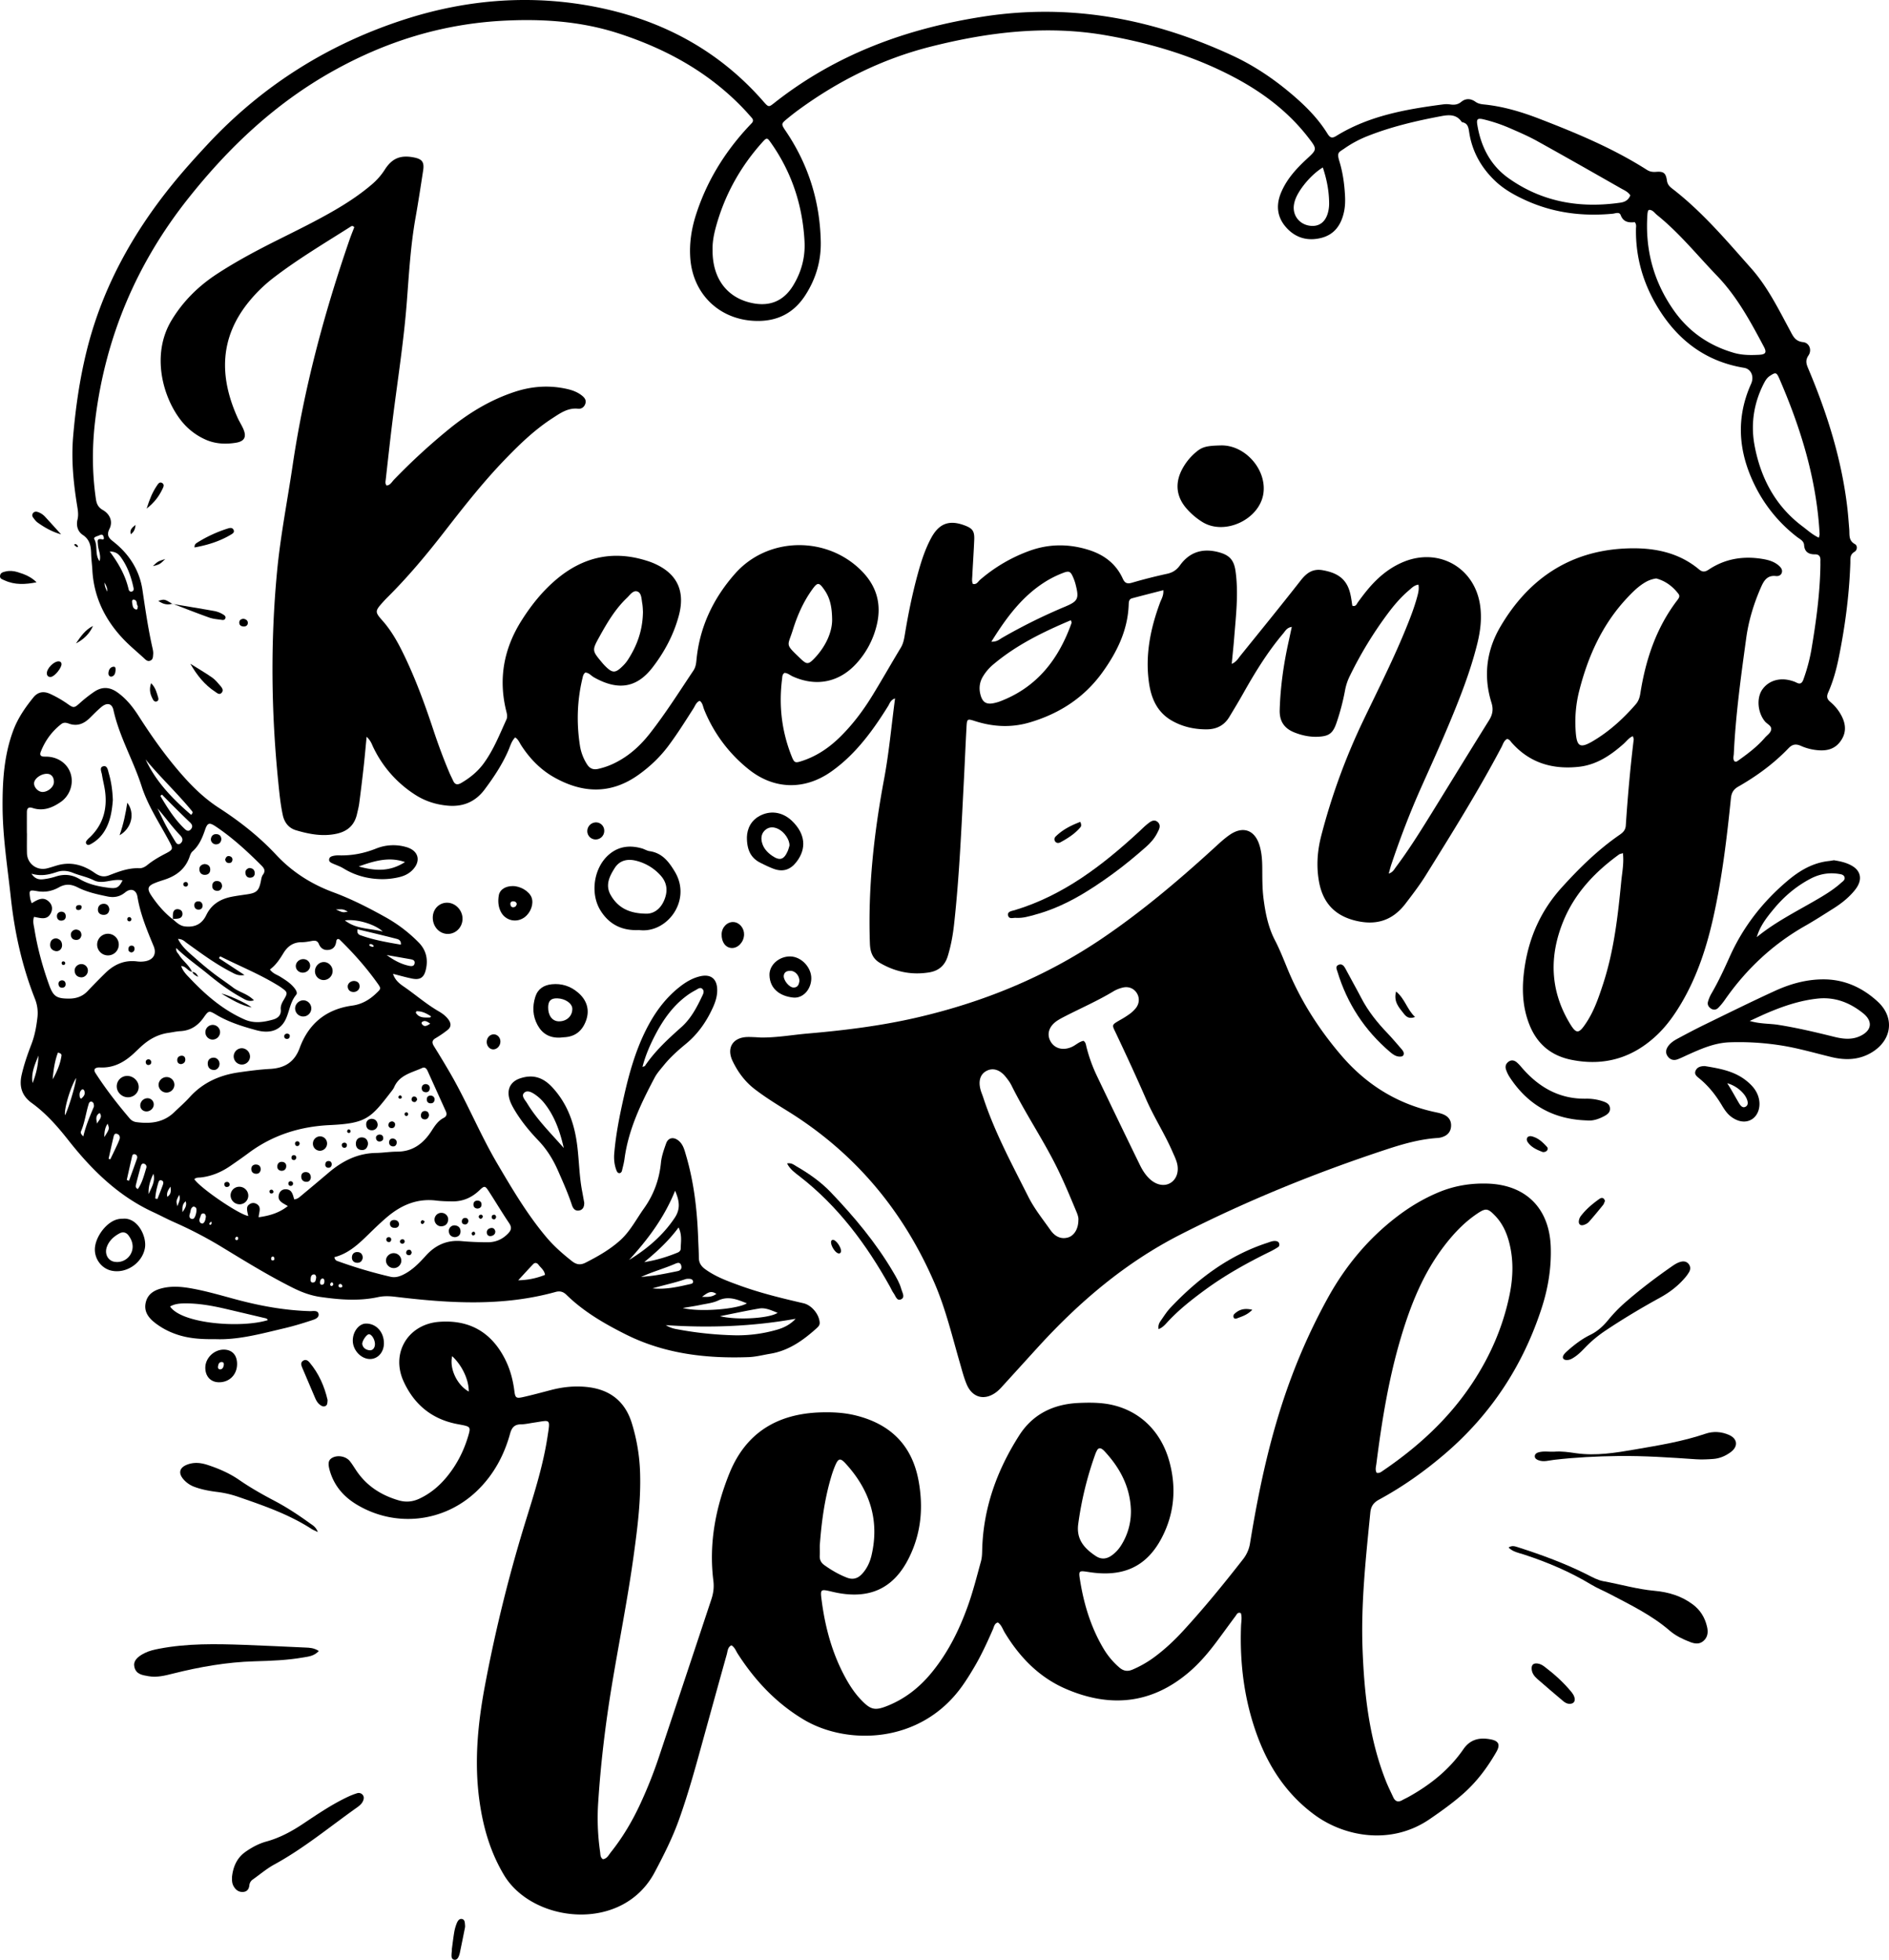
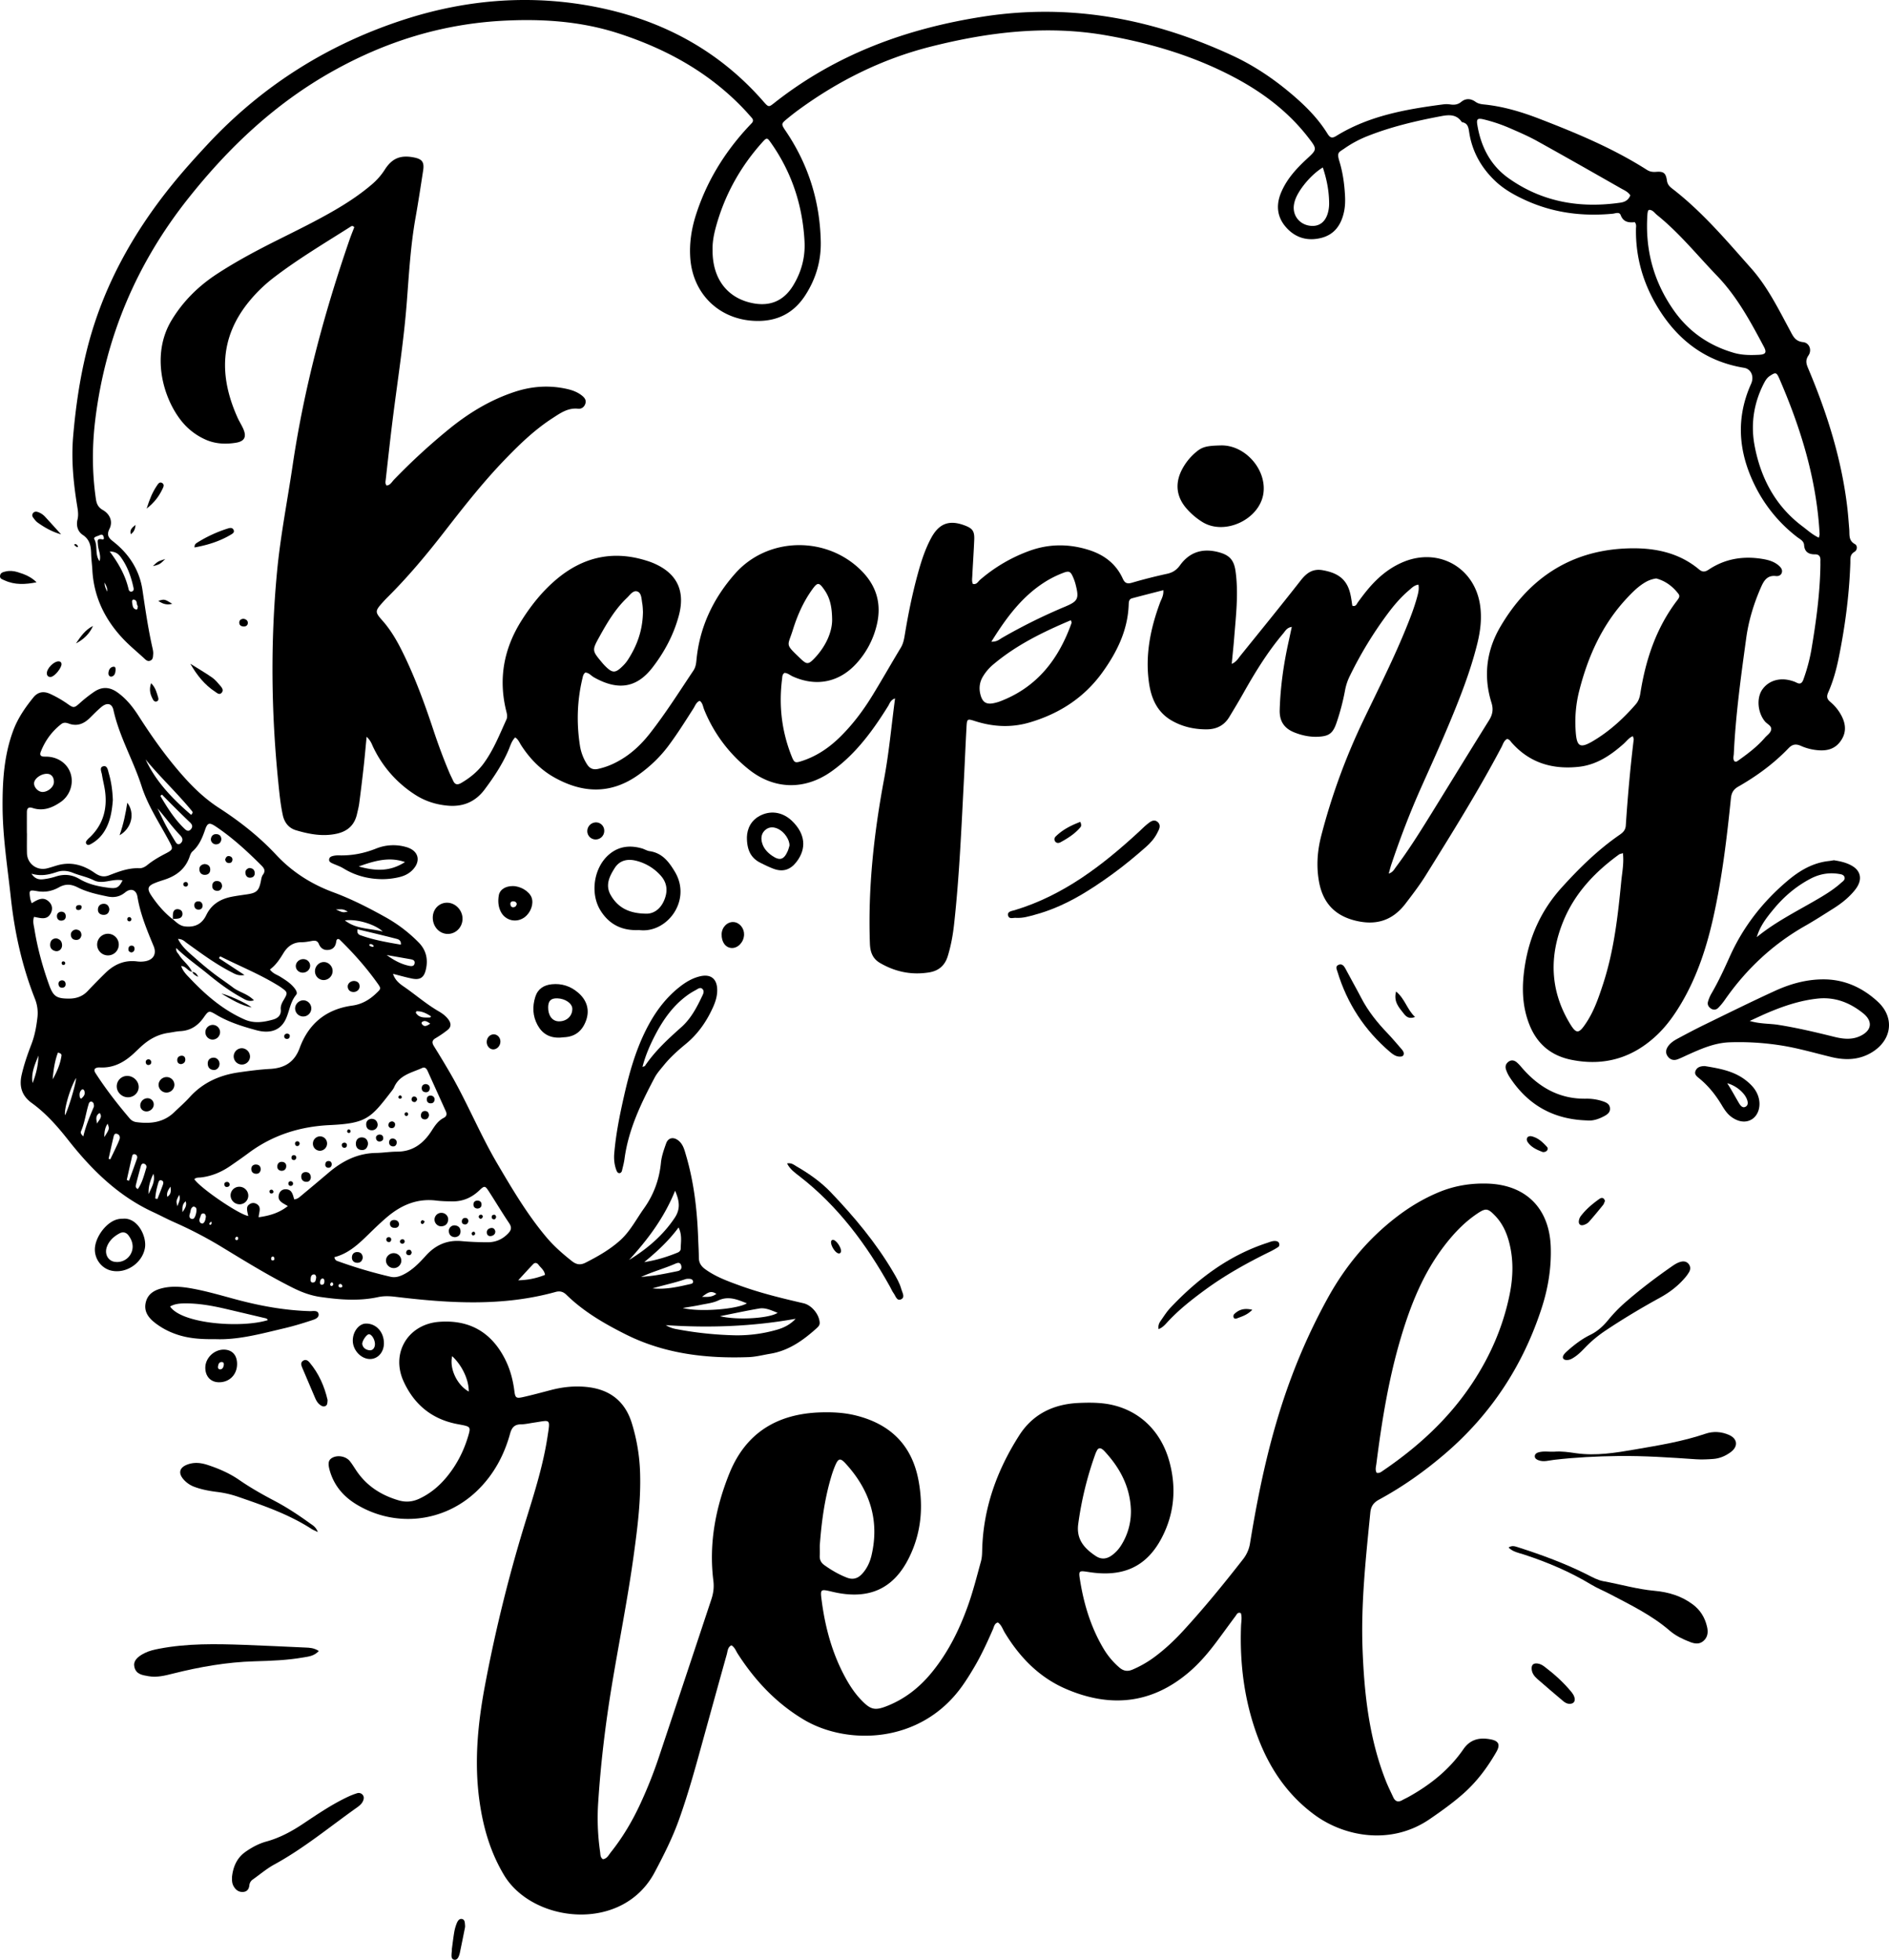
<svg xmlns="http://www.w3.org/2000/svg" viewBox="0 0 4030.21 4181.28">
  <g data-name="Layer 2" id="Layer_2">
    <g data-name="Layer 1" id="Layer_1-2">
      <path d="M782.21,1572c-2.41,24.49-4.19,45-6.47,65.37q-4.31,38.31-9.33,76.55c-1,7.77-3.06,15.41-4.8,23.07-5.31,23.44-20.09,36.72-43.47,41.81-29.71,6.46-58.4.93-86.53-7.38-15.17-4.48-24.75-16.09-28.25-32.3-5.14-23.81-7.39-48-9.83-72.14-15-149-16.57-298.3-2.46-447.26,7.19-76,22.11-151.23,33.3-226.84,24.34-164.53,67.15-324.39,121.35-481.38,3.21-9.28,6.95-18.37,10.15-26.77-3-3.16-5-2.94-6.89-1.73-55.45,35.26-112,68.79-164.35,108.82a318.32,318.32,0,0,0-52.35,50.38c-64,77.48-64.92,161.13-25.39,249,3.52,7.81,8.22,15.07,11.75,22.87,8.05,17.79,3.47,27.58-15.73,30.62-20.63,3.25-41.31,2.59-61.18-5.43a136.25,136.25,0,0,1-38-23.63c-47.05-40.53-88.46-148.19-37.71-232.3,24.45-40.53,57.31-72.93,96.68-98.69,41.9-27.41,86.11-50.84,130.87-73.2,40.9-20.43,82-40.51,121.52-63.56,27.2-15.86,53.36-33.22,77.39-53.67a139.78,139.78,0,0,0,28.26-31.91c15.54-24.59,33.58-31.91,61.9-26.47,18.08,3.47,22.93,9.86,20.11,28.16-5.1,33.18-10.14,66.37-16,99.41C876,523.31,872.6,583.92,867.93,644.44,861.37,729.25,848,813.26,837.45,897.6c-5.21,41.82-9.75,83.73-14.46,125.61-.45,4-1.68,8.42,1.73,12.69,8-.57,11.28-7.75,15.95-12.58A1329.87,1329.87,0,0,1,959,914.61c41.94-34,87.58-61.61,139.19-78.61,36.82-12.12,74.08-14.64,112-6,11.29,2.56,21.93,6.56,31.09,13.75,5.18,4.07,9.69,9.06,7.89,16.36-2,7.95-8.18,12.71-15.76,11.91-22-2.33-38.23,9.58-55,20.43-38.65,25.06-71.43,56.95-103.13,90-46.58,48.55-87.95,101.5-129.15,154.54-37.75,48.59-77.22,95.59-120.95,138.93-3,3-5.94,6.19-8.79,9.38-16.61,18.56-16.69,20.48-.26,39,18.19,20.53,31.55,44.1,43.55,68.53,26.2,53.35,46.52,109,65.2,165.36,10.13,30.53,21.29,60.66,33.83,90.28,2.5,5.91,5.51,11.61,8.16,17.46,3.91,8.62,9.49,9,17.2,4.53,18.75-10.94,35.29-24.37,48.1-42,20.78-28.56,33.71-61.22,48.19-93.07,2.94-6.48,1.15-12.49-.39-18.77-17-69-4.93-133.11,32.88-192.9,20.77-32.83,44.84-62.87,74.62-87.89,55.43-46.57,118-61.72,188.17-40.76,5.47,1.64,10.94,3.36,16.22,5.52,52,21.25,71,59.23,56.27,113.41-11,40.51-30.44,77-56,110.11-30.57,39.57-69,52.63-125,20.95-6.07-3.43-10.57-9.82-18.31-10.12-4.55,3.37-5.25,8.44-6.38,13.22-11.17,47.17-12.58,94.74-5.16,142.57a103.73,103.73,0,0,0,15.06,39.81c5.69,9,13,12.22,23.54,10a154.8,154.8,0,0,0,40-14.81c28.39-14.83,51.28-36.14,70.86-61.16,33.51-42.82,62.5-88.78,92.68-133.91,4.61-6.9,5.71-14.38,6.46-22.28,6.7-70.86,36.1-132.18,82.61-184.71,70.45-79.58,197.38-80.67,271.33-4,31.34,32.5,41.29,70.8,30.57,114.55a184.47,184.47,0,0,1-42.59,80.68c-36.76,40.88-86.1,51-136.4,28.36-5.78-2.6-10.72-7.22-17.49-7.62-5.22,3-4.77,8.56-5.35,13.15-7.09,55.64-1,109.78,19.37,162.13,6.76,17.34,7.79,17.8,25.06,12,29.65-10.05,55-27.08,77.36-48.71,27.92-27,51.06-57.85,71.26-90.84,20.51-33.51,39.87-67.72,60.19-101.35,5.79-9.59,7.35-20,9.08-30.54,7.11-43,15.88-85.68,27.42-127.75,7.19-26.22,15.46-52.07,28.48-76.11,16.79-31,38.51-39,71.51-26.55,16.7,6.29,21,12.22,20.26,30.53-1.07,25.69-2.89,51.35-4.14,77-.27,5.6-1.33,11.38,1.1,17.1,8.05,2.35,11.14-4.93,15.55-8.71a337.32,337.32,0,0,1,104.74-61.55c41.91-15.32,84-15.5,126.21-2.4,32.76,10.16,58.8,29.28,73.33,61.3,4.43,9.76,9.41,12,19.89,8.87,24.65-7.24,49.63-13.52,74.75-19,12-2.6,20.41-8.19,27.53-18.08,20.89-29,49.28-37.07,83.25-27.79,22.66,6.2,32,16.87,35.29,40.27,6.56,47.19.9,94.13-2.8,141.1-1.43,18.17-3.38,36.28-5.32,56.72,10.14-4.4,13.82-11.67,18.53-17.51,43.08-53.36,86.4-106.55,128.66-160.56,12.59-16.08,25.81-25.59,47.12-21.73,24.55,4.44,45.12,13.53,55,38.54,4.75,12.06,6.07,24.89,8,37.22,7.69,2.4,9.18-3.73,11.81-7.34,12.2-16.79,24.82-33.19,39.78-47.66,17.13-16.56,36.36-30,58.52-38.94,74.54-30.18,150.1,12.39,162.28,91.63,4.3,28,1,55.57-5.71,82.85-14.62,59.16-36.9,115.67-60.3,171.71-19,45.47-39.39,90.36-59.5,135.37-23.92,53.54-44.78,108.24-63.49,163.79-2,5.89-3.45,12-5.73,20,9-2.8,11.62-8.94,15.18-13.69,27.46-36.62,51.72-75.39,75.78-114.29,41-66.23,81.56-132.68,122.84-198.71,7.75-12.39,9.9-23.45,5.36-38-17.59-56.28-10.62-111.24,18.68-161.4,59.06-101.11,146.29-161.35,265.08-167.41,57-2.91,113,5.91,159.28,44.67,7.72,6.47,13.32,5,20.78.1,35.1-23.3,73.78-29.33,114.87-22.49,12.83,2.13,25.14,5.74,35.06,14.73,4.4,4,7.74,9,5.5,15.14-2,5.39-7.39,7.15-12.41,6.55-19.46-2.32-26.44,11.53-32.46,25.39-14.86,34.21-25.73,69.84-30.8,106.78-11.27,82.07-22.6,164.17-26.5,247-.26,5.42-2.41,11.22,1.44,16.07,3.47,1.87,5.93-.15,8.11-1.71,20.38-14.54,40.42-29.55,56.83-48.68,5-5.84,13.25-10.6,13.38-18.6.11-7.38-8.78-10.54-13.26-15.95-15.71-18.94-18.43-49.92-5.74-68.15,13.41-19.29,37.86-26.48,63.25-18.52a59.49,59.49,0,0,1,10,3.89c7.92,4.16,11.83.5,14.4-6.7a378.55,378.55,0,0,0,17.14-64.1c10.06-59.82,18.35-119.88,19.2-180.69,0-2.86-.12-5.73,0-8.58.4-8.29-2-13.85-11.74-13.73-13.15.16-22.05-5.09-23.05-19.57-.64-9.3-8.79-12.63-14.75-17.24a313.37,313.37,0,0,1-91.21-112c-34.42-70.64-39.88-142.13-7.15-215,7-15.62,0-31.68-14.9-34.13-82.51-13.53-142.42-59.6-184.77-129.77-30.9-51.2-47-107-45.93-167.23.08-4.14,1.47-8.57-2.59-13.77-12.05,1.21-24.22.5-30-14.93-2.93-7.82-11.17-3.65-17.21-3.08-64.54,6.1-126.87-1.78-186.23-29-23.51-10.76-46-23.29-64.77-41.27-29.8-28.53-49-63-55.14-104.08-1.44-9.66-2.8-18.39-14.23-20.78a3.15,3.15,0,0,1-1.85-1c-11.24-16.7-28-15-44.07-11.94-53.39,10-106.21,22.43-156.88,42.52a240.09,240.09,0,0,0-49,26.29c-12.09,8.44-16.78,7.88-10.78,27.55,7.31,23.94,10.73,48.78,12,73.87.53,10.76.26,21.47-1.83,32-5.53,27.92-19.6,49.81-48.25,57.26-29.09,7.57-55.58.55-75.9-22.68-19.4-22.17-21.52-47.55-10.34-74.13,11.89-28.28,32.06-50.48,54.23-71,22.5-20.79,23.07-21.05,4.24-45.51-42.61-55.36-97.13-96.56-158.32-129-86-45.58-178.27-73-273.76-89.75-126.32-22.11-250.47-7-373.5,24-103.21,26.06-196.71,72.38-282.45,135-8.07,5.89-15.93,12.1-23.66,18.45-13.73,11.3-14,11.6-3.5,27.09,48.11,71.23,72.76,149.79,74.51,235.66.83,41.26-10.36,79-32.5,113.65-23.9,37.44-57.92,55.74-102.32,55.54-79.31-.37-138.48-56-143.66-135.23-2-31.13,2.66-61.24,12.08-90.79,22.09-69.21,58.78-129.86,107.45-183.5,3.84-4.23,7.79-8.36,11.71-12.52,3.56-3.79,3.38-7.57,0-11.35-4.75-5.34-9.4-10.77-14.28-16-74.72-79.75-167-130.66-269.88-164.08-81.42-26.45-165.24-31.57-250-26.83C941.2,51.81,822.11,89,709.67,152,587.06,220.7,487.89,314.52,401.4,423.61,291.77,561.9,225.41,718,203.51,893.39c-7.15,57.27-7.19,113.86,1,170.75,1.49,10.39,4.51,18.06,14.74,23.92,15.52,8.9,22,24.81,14.27,40.38-7.21,14.64-.27,20.35,9.12,27.79,33.29,26.39,55.12,60.81,61.29,102.44s12.18,83.19,21.48,124.25c.94,4.15,1.78,8.55,1.41,12.72-.48,5.44-.08,12.09-7.1,14.2-5.69,1.7-9.18-2.48-12.86-5.88-14.7-13.56-30.3-26.26-44-40.75-39-41.24-62.75-89.66-65.84-147.17-.61-11.41-2.24-22.77-2.55-34.18-.45-16.13-2.39-30.4-18-40.67-10.61-7-14.29-19.77-11.15-32.61,2.49-10.15.88-19.6-.74-29.55-8.05-49.44-12.83-99-8.42-149.29C161.42,869.13,170,809.19,184.55,750,217.35,616.31,282,499,368.16,392.86c23.85-29.37,49.27-57.54,75.07-85.23,117.51-126.1,259.44-214.88,423-267.11C999.61-2.1,1137-12.26,1274.79,15.58c138.94,28.07,258.91,92.32,353.37,200.26,11.47,13.11,11.81,13.27,23.39,4.12,131.26-103.71,281.87-159.07,446.1-184.52,186.7-28.93,362.38,4.67,531.58,83.08,43,19.92,82.38,45.77,118.93,75.93,32.11,26.49,62,55.15,84.08,90.81,5.17,8.34,9.34,10.59,18.52,4.91,69.86-43.22,148.56-57,228.18-67.44a54.32,54.32,0,0,1,15,.09c8.86,1.34,16.4.54,23.89-5.65,9.24-7.65,20.12-7.12,29.79-.2,5.58,4,11.43,5.19,17.92,5.84,40.85,4.06,79.86,15.63,117.94,30.31,79.38,30.61,157.87,63.19,230,109.16,6.4,4.09,12.52,5,20.11,4.36,15.61-1.21,20.53,2.47,22.8,18.45,1.18,8.31,5.37,12.73,11,17.09,63.9,49.16,115.62,110.46,168.71,170.26,34.89,39.3,58,86.48,82.76,132.37,6.36,11.79,10.78,23.35,28,25.17,13.41,1.4,19.39,16.86,11.49,28.47-7.71,11.31-3.92,19.63.28,29.6,40.06,95.2,70.81,193,82.75,296.09,1.73,14.89,2.74,29.86,4,44.8,1,11.71-2.06,24.23,12.07,31.93,5.91,3.23,5.41,12.8-.92,16.53-10.45,6.16-8.5,15.35-8.82,24.38-2.36,67.93-11.22,135.08-24.74,201.63-5.12,25.21-11.91,50.08-22.34,73.67-3.75,8.47-3.32,14,4.17,20.3a97.13,97.13,0,0,1,25.09,31.75c9.24,18.9,8.89,36.93-4.47,54.09-11.84,15.22-28.13,18.88-45.88,17.48a112.39,112.39,0,0,1-37.29-9.32c-10.71-4.83-18.27-3.51-26.52,5.1-31.37,32.73-67.68,59.28-106.93,81.71-10.35,5.92-14.64,13-15.89,25.15-8.66,84.56-18.71,169-37.13,252.11-14.28,64.46-34.44,126.83-68.15,184.16-14.54,24.75-31,48.11-51.79,68-51.83,49.42-112.8,67.77-183.32,53.52-44.34-9-74.12-34.75-90.26-76.84-15.87-41.4-15.56-83.69-8.49-126.68,10.25-62.29,35.63-117,78.13-164,37.51-41.49,77.18-80.41,123.31-112.31,7.28-5,12.76-10,13.44-20.15,4.07-61.29,9.45-122.47,16.89-183.46.22-1.84-.93-3.84-1.79-7.08-8.81,3.6-13.63,11-19.79,16.42-27.72,24.6-57.88,44.9-95.73,49-55.81,6-104.81-8.22-143.06-51.61-2.73-3.08-4.74-7.23-9.95-7.72-6.71,3.6-8.47,11-11.69,17.12-49.36,93.63-105.46,183.28-161.25,273.1-13.19,21.24-28.42,41.1-43.61,61-28.06,36.75-63.75,47.28-108.13,36-44.9-11.43-69.11-39.91-76.75-84.61-5.52-32.33-3.13-64.17,4.94-95.59A1352.1,1352.1,0,0,1,2909,1536.41c32.05-67,65.75-133.28,93.39-202.34,8-19.91,15.59-39.93,21.19-60.65,2.22-8.21,4.44-16.43,2.67-26.07-9.17,1.23-14.52,7.29-20.29,12.16-17,14.35-31.37,31.24-44.69,49A831.55,831.55,0,0,0,2880,1441.93a116.64,116.64,0,0,0-10.22,30.31,489.15,489.15,0,0,1-18.49,70.41c-7.65,22.12-16,28.17-39.3,29.23-17.41.79-34.09-2.75-50.23-9.12-21.75-8.59-32.19-23.89-31.49-48,1.45-49.49,8.4-98.15,19.11-146.38,2.15-9.67,4.18-19.37,6.66-30.83-10.6,1.48-14,8.93-18.57,14.32-33.38,39.46-60.17,83.33-85.43,128.23-9.46,16.8-19.47,33.29-29.44,49.8-11,18.18-27.61,26.18-48.47,26.2-26.2,0-51-5.42-73.94-18.53-31.44-18-44.17-47.61-48.9-81.41-8.24-58.85,3.22-115.14,23.57-170.17,2.86-7.73,8-15,7.1-26.81-23,5.94-44.86,11.45-66.63,17.3-7,1.87-7,8-7.26,13.86-2,54.34-24.92,100.79-55.73,143.74-38.95,54.3-92.22,88.66-155.9,107.37-38.92,11.43-77.61,9.38-116-2.89-16.93-5.41-17.38-5.22-18.38,13-2.16,39.23-3.77,78.5-5.81,117.74-5.28,101.3-9.61,202.67-20.8,303.56-2.53,22.77-6.64,45.19-13.39,67.14-6.1,19.82-19.18,31.24-39.47,34.6-37.47,6.19-72.44-1.05-105.07-20.07-15.73-9.17-20.9-23.25-21.56-41.31-4.32-118.46,8.56-235.2,30.34-351.49,10.47-56,15.52-112.93,23.31-171.59-9.75,3.22-11.34,10.7-14.69,16.1-23.45,37.72-48.75,74-80.42,105.41a321.64,321.64,0,0,1-40.94,34.48c-56.73,40.05-121.94,38.88-176.28-4.76a312.49,312.49,0,0,1-95-127.53c-2.58-6.36-3-14-9.43-18.61-7.49,3-9.62,10.38-13.34,16.2-17.3,27.11-34.38,54.34-53.66,80.12-17.7,23.65-38.77,43.65-62.78,60.94-59.22,42.67-119.75,40.45-181.08,5.83-29.14-16.46-51.84-40.08-70-68.12-3.78-5.84-6.24-12.82-12.85-16.83-7.79,7.74-10.25,17.7-14.12,26.71-13.07,30.46-31.21,57.73-50.92,84.14s-45.81,37.5-78.37,34.72c-25.38-2.18-48.89-9.65-70.3-23.54a245.71,245.71,0,0,1-88.45-99.8C793.45,1588.69,791.69,1580.77,782.21,1572ZM1520.29,534c-.31,61.21,31.93,102.61,86.36,113,37,7.1,65.84-5.51,85.54-37.81,17.55-28.79,26.07-60.22,24.29-93.85-4-76.51-26.87-146.85-71.11-209.82-8.88-12.64-9.31-12.78-20.06-.71-47.31,53.08-80.52,113.87-98.78,182.64C1522.31,503.35,1519.74,519.59,1520.29,534Zm2013.36,700.16a62.84,62.84,0,0,0-21.23,6.9c-15.86,8.74-28.48,21.38-40.71,34.38-53.29,56.66-83.88,125.06-102.66,199.47a269.51,269.51,0,0,0-7.7,78.52c1.92,42.23,8.7,45.94,45.35,22.7,31.53-20,58.66-45.24,83.14-73.42,5.95-6.85,8.47-14.61,9.82-23.2,11.37-72.17,33.85-140,78.78-198.84,3.08-4,6.46-8.46,2.66-13.49C3568.71,1250.77,3552.81,1239.34,3533.65,1234.15Zm-15-786.41c-1.22.8-2.15,1.07-2.31,1.58a29.51,29.51,0,0,0-1.4,6.23c-5.69,75.44,12.45,144.47,56,206.52,32,45.6,75.26,75.4,128.65,90.81,17.46,5,35.35,5,53.14,4.1,14.55-.72,17-5,10.47-17.31-28.51-53.62-57.28-107-100-151.38-42.08-43.69-80.25-91.22-127.79-129.5C3530.11,454.55,3526.19,447.72,3518.62,447.74Zm-56.11,1372.48c-4.41,1.45-6.65,1.65-8.21,2.78-51.76,37.51-94.68,82.84-119.09,142.74-30,73.59-28.32,146.26,12.83,215.85,14.9,25.2,20,25,36.05.79,16.78-25.22,26.48-53.63,35.83-82.12,23.29-71,31.75-144.74,38.9-218.63C3460.73,1861.91,3465,1842.24,3462.51,1820.22Zm15.78-1403.39c-4.86-7.7-13.07-11-20.34-15.13-59.59-33.94-119.17-67.89-179.15-101.13-18.07-10-37.19-18.24-56.16-26.52a338.67,338.67,0,0,0-56.76-19.23c-13.58-3.24-16.13-1.09-14,11.77,7.65,46.3,27.86,86,66.48,113.51,71.85,51.08,152.56,64.73,238.69,52.3C3467,431,3474.46,426.66,3478.29,416.83Zm402.31,730.39c.8-3.91,1.65-5.9,1.54-7.83-6.33-116.36-40-225.67-86-331.72-5.95-13.7-8-13.7-20.3-5.56-5.65,3.76-8.94,8.94-12,14.69-22,42.06-29,87.5-20.57,133.15,12.82,69.22,44.16,129.33,102,172.8C3856.49,1131.13,3866.82,1140.91,3880.6,1147.22Zm-1596,176.06c-59.67,25.21-116.51,53-165.65,94.51a101.65,101.65,0,0,0-22.13,26c-6.9,11.67-8.48,24.27-5.29,37.23,4.44,18.06,13.26,23.09,31.32,18.59a93.07,93.07,0,0,0,10.26-3.06c79.57-30.07,125.88-90.48,153.28-168.12C2286.6,1328,2286,1327.2,2284.63,1323.28Zm-912.86-18.34c-.3-3.81-.33-11-1.58-18-1.62-9-1.43-21.33-9.88-24.79-9.19-3.75-16,7-22.42,13.11-25.13,23.87-42.56,53.37-59.12,83.37-15.85,28.7-15.65,29.45,5,54.2,2.27,2.73,4.63,5.42,7.15,7.94,15.68,15.72,21.68,15.9,37.21.7a79.08,79.08,0,0,0,11-13C1359,1378,1371.31,1345.06,1371.77,1304.94Zm743.4,64.08c11.73.54,17-4.82,22.86-8.21A1193.21,1193.21,0,0,1,2272,1294.48c27.86-11.67,30.49-17,23.07-46.53a99.81,99.81,0,0,0-4.67-14.19c-6.34-15.2-9.07-16.71-23.94-10.78a222.31,222.31,0,0,0-30.73,14.83C2183.23,1268.86,2148.14,1315.89,2115.17,1369Zm-339.79-45.86c-.2-31.16-5.64-49-16.62-64.77-11.37-16.31-14.44-16.59-25.78-.83-19,26.36-31.9,55.76-41.49,86.55-11.17,35.92-17.65,28.41,17.09,61.7,12.54,12,16.29,11.89,28.33-.53C1761.79,1379.61,1775.11,1348.86,1775.38,1323.16ZM2822.23,357.33c-24.58,14.66-52.19,47.81-59.34,70.28a55.7,55.7,0,0,0-2.61,12.47c-1.59,20.39,12,37.57,32.28,41.23s35.23-6.51,40.79-28.16a75.54,75.54,0,0,0,2.38-19C2835.57,408.41,2831,383.37,2822.23,357.33ZM234,1176.54c20.07,26.85,33.92,52.29,40.5,81.13.61,2.68,2.84,5.21,6.19,4.54,4.6-.92,4.93-4.56,4.13-8.27-4.81-22.48-12.26-44-25.51-63C254.7,1184.41,249.5,1176.92,234,1176.54Zm-21.62,20.68c3.87-12.66-3-23.87-3.5-35.63-.3-6.59-2.85-13.45,8.68-10.93,6,1.31,3.85-4.32,3.06-6.64-1.62-4.77-5.68-3.27-8.88-1.81-4.26,1.94-13,3.63-10.56,8.06C209.11,1165,201.83,1182.85,212.35,1197.22ZM294,1293c-3.53-3.33,0-12.19-8.39-13.67-3.45-.61-4.27,3.32-3.75,6,1.15,5.86.86,13.19,8.33,15C293.6,1301.22,293.75,1297.15,294,1293Zm-65.5-30.83c1.24-7.77-2.49-12.78-5.19-19.26C222.69,1250.41,225.94,1255.56,228.47,1262.18Z" />
      <path d="M1286.35,3966.7c8.86-1.15,12.28-9,16.94-14.9,25.49-32,46.16-67,63.27-104.17a958.64,958.64,0,0,0,38.78-97.55q56.33-168.75,112.3-337.61c4.37-13.08,6.08-25.82,4.34-39.85-9.86-79.23,4.55-155.22,34-228.55,35.26-87.63,103-128,195.37-130.71,25.07-.74,49.93.51,74.47,6.6,73.88,18.33,120,63.38,133.93,139.14,10.54,57.1,5.64,112.31-20.65,165-31.1,62.26-81.6,91.12-162.47,72.18-26.43-6.2-26.89-6.71-23.48,19.27,7.5,57.12,22.39,112,50.09,163,9.25,17,19.72,33.18,33.08,47.29,21.35,22.53,30.27,24.64,58.57,13.05,35.79-14.66,65.49-37.76,90.21-67.22,36.31-43.25,61.12-92.92,80-145.78,11.08-31,19.07-62.89,27.77-94.58,2.12-7.68,2.44-15.46,2.62-23.33,2-89.73,31.36-170.91,79.17-245.69,29.15-45.59,73.29-66.58,126.48-69,17.79-.82,35.86-1,53.5,1.07,69.63,8.3,122.08,54.62,140.87,126.19,14.47,55.07,9.86,109.14-16.83,160.33-34.35,65.88-87.27,83.45-153.84,73.43-24-3.62-24.08-4.41-20.11,19.78,8.16,49.74,22.79,97.32,48.35,141.12a163,163,0,0,0,35.34,42.73c8.55,7.25,17.18,8.73,27.66,4.28a228.28,228.28,0,0,0,46.43-26.48c22.5-16.6,42.82-35.65,61.7-56.21,45-49,87-100.46,127.87-152.85a73.66,73.66,0,0,0,15-34.79c19.66-120.78,45.39-240.06,88.69-355a1272.6,1272.6,0,0,1,78-169.19c37.21-67,85.29-124.91,146.34-171.7,27.93-21.41,57.86-39.28,90.46-52.71,33-13.58,67.26-19.09,102.67-18.05,82.41,2.42,132.56,52.82,135.3,135.29,1.48,44.81-5.7,88.31-19.52,130.74-39.88,122.48-108,226.35-205.94,310.3-43.51,37.3-90.11,70.39-140.52,97.73-12,6.51-17.64,14.18-19,28-9.63,97.41-20.28,194.79-16.48,292.89,3.69,95.28,14.18,189.57,49.58,279.3,4.7,11.93,10.49,23.44,15.87,35.11,4.1,8.87,10.38,11.11,19.08,6.17,4.35-2.46,8.94-4.48,13.31-6.91,46.22-25.63,86.93-57.94,117.12-101.69,15-21.77,34.91-25.55,58.14-21.18,17.72,3.34,21.12,11.58,12.08,27.22-19,33-41.55,63.23-70.28,88.62-22.54,19.92-46.87,37.31-71.66,54.3-82.75,56.7-182.28,37.24-245.13-8.73-59.12-43.23-97.82-101.38-122.78-169.23-27.76-75.46-37.58-153.74-34.65-233.84.33-9.19,2.51-18.46-.35-27.6-6.91-3.06-8.91,2.92-11.6,6.5-13.72,18.29-27,36.89-40.73,55.18-17.17,22.92-35.68,44.69-57.45,63.44-80.15,69-169.32,77.3-264,36.26-56.83-24.64-98.42-67.57-130.21-120.3-4.33-7.18-6.69-15.83-14.43-21.24-7.5,2.07-8.2,9.22-10.58,14.65-11.77,26.85-23.9,53.52-38.73,78.83-8.65,14.78-17.67,29.43-27.66,43.33C1963.24,3721.8,1806.45,3723.48,1715,3669c-59-35.19-104.47-83.67-141.26-141-3.79-5.91-5.93-13.09-13.14-17.67-8.15,3.78-8.1,12.37-10,19.29-15.84,56.41-31.37,112.89-47,169.36-17.12,62-33.65,124.11-55.45,184.68-13.83,38.43-32.18,74.62-51.27,110.7-69.13,130.62-260.72,108.06-321.62,6.06-28.88-48.35-44-100.43-51.92-155.32-12-83.1-4.29-165.48,11-247.26a3189.29,3189.29,0,0,1,90-361.71c17.39-56,34.75-112,43.66-170.08,6.28-40.91,7-36.06-29.17-30.76-9.19,1.35-18.38,3.49-27.6,3.61-13.93.18-19.5,7.23-23,20-13,47-35.66,88.66-71.29,122.62-69.85,66.59-173,78.16-255.48,28.8-28.1-16.82-48.22-40-57.62-71.74-4.87-16.46-3.37-23.8,5.49-28.52,11.45-6.1,28.68-3,37,7.3,5.37,6.65,9.71,14.12,14.54,21.2,21.92,32.17,52.62,51.63,89.51,62.46,15.17,4.45,29.49,3.28,43.77-3.28,23.9-11,43.37-27.5,59.82-47.67,20.57-25.23,35.17-53.73,44.56-84.86,6.16-20.44,5.4-21.45-15-25.4-3.5-.68-7-1.27-10.53-2-53-10.87-89.89-42.17-112-90.73-27.53-60.37,9.63-121.85,75.93-126.88,63.74-4.83,110.54,21.38,139.94,78.36,11.28,21.86,17.51,45.11,20.58,69.47,1.82,14.45,4,15.91,18.26,12.75,20.21-4.48,40.21-10,60.26-15.19,25.13-6.54,50.6-9.11,76.47-6.34,48.2,5.15,80.74,29.83,95.42,76.76a398.34,398.34,0,0,1,17.81,107.48c1.76,58.81-5.7,116.9-13.68,175-12.76,92.76-31.25,184.54-46.53,276.86-13.66,82.48-23.68,165.47-29.11,248.95a504.78,504.78,0,0,0,4,106.88C1281.15,3956.65,1280.42,3962.85,1286.35,3966.7Zm1650.77-824.34c5.84,1,8.73-1.34,11.61-3.29,74.54-50.44,140.24-110,190.64-185.29,39.34-58.73,67.3-122.41,81.43-191.83,7.62-37.46,8.67-75-1.27-112.39-5.6-21-14.62-40.17-29.94-56s-19.74-16.51-38.39-3.91c-28.09,19-50.9,43.45-71.28,70.32-43.82,57.78-70.12,123.81-90.69,192.55-26.48,88.49-41.1,179.29-52.73,270.66C2935.71,3129.4,2933.53,3135.86,2937.12,3142.36ZM1749,3297.62c0,8.62.27,15.05-.07,21.44-.45,8.57,2.61,15,9.66,20.07,15.11,10.85,31,20.12,48.42,26.88,13.08,5.08,23.57,1.56,32.63-8.43,10.33-11.4,16.51-25,19.9-39.71,17.3-74.89-4.27-139.14-54.9-194.81-12.17-13.38-16.21-12-23.39,5.25a227.25,227.25,0,0,0-7.76,22.17C1758.89,3199.2,1752.52,3249.27,1749,3297.62Zm663.87-73.6c-1.07-50.51-22.9-91.87-56.6-128a29.76,29.76,0,0,0-4.82-4.22c-4.26-2.93-8.11-2.37-10.72,2.22a62.18,62.18,0,0,0-4.35,9.76,728.11,728.11,0,0,0-35.91,147.39c-4.59,33,12.79,52.25,37.13,68.54,12.3,8.24,24.16,6.69,35.62-2.1a75.61,75.61,0,0,0,17.51-18.63A134.24,134.24,0,0,0,2412.83,3224ZM964.73,2893.45c-6.37,26.79,10.69,61.8,35.37,75.5C1000.42,2944.39,986.33,2913.62,964.73,2893.45Z" />
-       <path d="M1623.29,2213.61c34.18.36,66.61-5.62,99.3-8.45,77.61-6.71,154.92-16.15,230.83-33.54,143.27-32.83,277.32-87.37,399.59-170.52,83.63-56.86,160.38-121.71,234.87-189.62,11.61-10.58,23-21.6,35.92-30.45,28.1-19.35,53.15-10.18,63.2,22,4.95,15.86,5.94,32.24,6.07,48.71.16,22.13-.11,44.24,2.79,66.31,4,30.57,9.89,60.35,24.33,88.2,9.84,19,17.78,39,25.88,58.82,28.1,68.82,67.6,130.73,115.74,186.9,53.63,62.58,120.61,104.18,202,121.23,6.25,1.31,12.69,2.84,18.31,5.7,9.72,5,14.6,13.49,13.69,24.62-.83,10.16-6.27,17.37-15.6,21.27a39.22,39.22,0,0,1-12.36,3.11c-38.17,2.35-74.57,12.79-110.55,24.66-150.82,49.73-297.56,109.32-439.13,181.56-116.87,59.63-214.87,142.89-302.74,239.11-26,28.49-51.88,57.11-77.89,85.61a92.77,92.77,0,0,1-10.75,10.42c-25.14,19.82-52,13.61-64.38-15.81-6.08-14.4-9.92-29.78-14.29-44.86-16.68-57.59-30.52-116-54.43-171.38-66.85-154.71-170.18-278.06-313.82-367-23.7-14.67-47.37-29.33-69.52-46.34-20.89-16-36.1-36.66-47.32-60.06-13.51-28.19.51-50.4,31.51-51.29,5-.14,10,.12,15,.31S1619.5,2213.4,1623.29,2213.61Zm688.46,7.1c4.85,3.29,5.09,8.58,6.29,13.29a330.69,330.69,0,0,0,21.67,60.33q45.63,95.58,92.05,190.77c5.3,10.92,11.74,21.26,20.65,29.76,14.15,13.49,31.6,17,44.79,9s18.94-25,13.58-43.66c-2.35-8.17-6.22-15.92-9.64-23.76-16.56-38-39.27-72.95-55.75-110.83-20.5-47.11-42.06-93.68-64-140.09-9.23-19.51-10.74-18.2,8.5-29.38a207.44,207.44,0,0,0,19.89-12.55,68,68,0,0,0,13.88-13.16c7.61-10.09,7.76-22.42,1.46-32.07s-17.38-14.33-30-11.24a71.38,71.38,0,0,0-19.74,8c-33.65,20.31-69.67,36-104.51,53.91-5.07,2.61-10.12,5.32-14.9,8.42-17.55,11.41-23.24,28.23-15,43.69,8.67,16.27,27.28,21.1,46.37,12.23C2295.69,2229.44,2302.42,2222.39,2311.75,2220.71Zm-11,382.67c.7-5.82-1.88-12.62-4.62-19.15-12.94-30.91-25.71-61.87-40.55-92-29.65-60.23-67.53-115.86-97.33-176-3.45-7-8.26-13.39-13.21-19.43-11.91-14.49-26.39-18.83-39.37-12.47-14,6.84-18.91,21.33-13.62,40.78,1.49,5.49,3.84,10.75,5.61,16.17,24.31,74.25,61.42,142.72,96.32,212.16,12.85,25.56,30.94,47.93,47.33,71.24,8.5,12.08,20.84,20,36.87,15.67C2291.65,2636.71,2300.69,2621.78,2300.73,2603.38Z" />
      <path d="M838.48,2077.74c4.14,12.7,12.71,20.15,22,26.51,25.34,17.34,48.47,37.78,75.16,53.23,8,4.64,15.56,10.09,21.16,17.82,6,8.29,6.14,16-2.25,22.47a221.13,221.13,0,0,1-24.69,16.94c-8.27,4.71-8.81,9.65-4.08,17.28,12.06,19.42,23.94,39,35.36,58.76,36.08,62.51,63.24,129.64,99.87,191.92,31.91,54.24,63.81,108.32,104.48,156.69,16.2,19.28,34.88,35.67,54.57,51.21,9.51,7.51,18,9.13,29.26,3.41,26.23-13.33,51.69-27.81,73.64-47.49,21.51-19.29,34.55-45.28,51.08-68.46,20.67-29,32.61-61.47,36.1-97.32,1.36-14,6.33-27.81,11.06-41.21,4.3-12.17,15.51-14.45,25.9-6.34s13.08,20,16.53,31.7c17.1,58,23.8,117.48,25.92,177.64.48,13.57,1.36,27.13,1.44,40.7.07,11,4.8,18.38,13.75,24.84,22.38,16.16,47.79,25.36,73.34,34.65,44.42,16.14,90.21,27.23,136.16,37.86,17.51,4.06,33.49,23.65,34.55,41.2.35,5.81-3.29,9.2-7,12.54-28.53,25.59-59.13,47.45-98.15,53.93-15.5,2.57-31,6.69-46.53,7.26-91.07,3.31-179.81-7.14-262.57-48.73-45.45-22.84-89.3-48.29-126-84.18-6.93-6.78-14-8.7-23.23-6.13-113.32,31.49-227.87,24.07-342.54,10.23-12.25-1.48-24.25-1.82-36.18.77-41.27,8.94-82.45,5.5-123.63-.41-20.72-3-40-10.34-58.64-19.69-52.46-26.27-102.32-57.1-152.34-87.52a881.77,881.77,0,0,0-100.64-52.33c-15-6.66-29.5-14.44-44.41-21.32-74.7-34.46-131.36-90.32-181.31-153.78-23.11-29.35-47.6-57.2-77.91-79.11-21.54-15.58-27.08-35.74-21.48-60.2,5.11-22.31,12.63-43.94,20.85-65.26,7-18.2,10.46-37.08,12.68-56.28a81.26,81.26,0,0,0-5-40C47.2,2062,31.2,1989.7,23.14,1915.44c-7-64.59-17.32-128.79-17.65-194.07C5.22,1666,8.59,1611.65,28.11,1559c9.92-26.77,25.57-49.36,43.12-71,9.61-11.87,22-14.14,36.69-7.13a234,234,0,0,1,35.27,20.23c14,10,15,9.81,27.41-1.28A283.76,283.76,0,0,1,200.92,1476c16.94-11.42,33.2-10.44,49.68,1.3,19,13.55,33,31.28,45.45,50.71,29.29,45.79,60.71,90,97.11,130.53,22,24.56,45.87,46.94,73.72,65,44.55,28.8,86.11,61.42,122.35,100.29,34.32,36.81,75.39,62.72,122.39,80.1,38.27,14.15,74.54,32.73,110.16,52.54a312.71,312.71,0,0,1,71.43,54.28c16.59,16.88,20.62,37.14,15,59.37-4,15.81-12.37,21-28.63,17.81C865.76,2085.2,852.18,2081.17,838.48,2077.74Zm-428.26-4.54c-9.14-.23-13.06-11.89-23.66-12.11,4.16,12.21,12.31,19.48,19.59,27.17,33.59,35.46,70.28,66.84,115.6,86.84,20.36,9,40.59,5.86,60.66.27,10.08-2.81,17.86-9.06,16.63-21.63-.73-7.42,2.32-13.82,6.09-20.1,9.24-15.35,8.89-16.72-5.53-26.93-4.06-2.89-8.41-5.39-12.7-7.94-36.88-21.94-76.65-38.09-114.89-57.31-1.72-.86-3.9-1.31-4.47,3.23l54.09,35.53c-13.67,2.39-20.84-2.49-28.07-6.2-33.81-17.32-64.21-39.9-94.94-62-4.8-3.46-9.05-8.64-18.85-8.73,9,17.87,22.51,28.31,35,39.43,12.79,11.38,25.9,22.45,39.43,32.93,14.1,10.92,29.08,20.68,43.26,31.48,13.25,10.09,31,13.1,44.29,27.15-11.56,3.61-18.7-1.61-25.91-5.56-25.77-14.11-49.24-31.57-71.88-50.19-22.17-18.25-45.9-34.48-67.93-55.87-.87,8.31,3.46,10.57,5.57,14.06,8.07,13.32,21.85,22.27,28.14,36.93ZM368,1960.72c8.16,6.67,15.08,14.61,27,15.89,21.12,2.26,36-5.3,45.18-24.41,10.8-22.37,29.65-34,53.25-38.75,11.15-2.24,22.47-3.7,33.73-5.36,20.34-3,25.16-7.58,29.31-27.56,1-4.83,1.62-10.36,4.39-14.08,6.34-8.49,2.87-13.94-3.35-20.16-29.8-29.78-60.7-58.24-95.69-81.94-15.2-10.29-19-9.65-24.6,6.87-5.84,17.12-12.8,33.14-26.7,45.51-3,2.65-4.67,7.15-6,11.11-8.9,25.84-27.92,40.51-52.93,48.78-6.77,2.24-13.6,4.34-20.21,7C315.16,1890,313,1896,323,1910.93c12.74,19,27.56,36.31,45.71,50.5Zm207.91,107.72c6.65,9.06,14.7,10.93,21.25,15,9.69,6.09,19.52,12,27.36,20.46,5,5.37,11.59,13.53,7.27,18.71-13.43,16.09-14.27,36.89-23.28,54.12-13,24.82-37.08,27.86-61.19,21.37-29.57-8-59-17.13-85.74-33-15.53-9.2-16.31-9.49-27,5.76-12.35,17.57-28,27.95-49.72,29.14-8.52.46-16.95,2.46-25.44,3.67-21.19,3-39.33,12.49-55.27,26.42-6.45,5.63-12.51,11.71-18.8,17.53-20.06,18.56-42.65,31.07-71.06,29.9-4.2-.17-8.61-.28-12.07,3a8.85,8.85,0,0,0,1,8.12c22,34.33,47,66.44,73.4,97.51a22.46,22.46,0,0,0,14.68,8c29.45,3.87,57.17,1,79.94-20.74,11.35-10.87,23.22-21.28,33.75-32.89,28.32-31.2,64.24-46.87,105-52.65,21.91-3.11,43.93-6.06,66-7.25,31-1.67,52.18-14.21,63.38-44.75,19.09-52,56.55-82.77,112.16-90.37,19.79-2.7,36.26-12,50.67-25.77,10.83-10.31,11.51-10.2,2.67-22.59-23.72-33.21-50.73-63.63-79.93-92.11a4.66,4.66,0,0,0-5.7-1c-.61,1.24-1.63,2.44-1.76,3.73-1,9.36-4.85,16.71-14.74,18.64-10.48,2-18.32-2.34-22.35-12.18-3.23-7.91-8.82-7.85-15.73-6.55s-14.15,2.62-21.24,2.6c-17.57,0-29.48,8.35-38.44,22.84C597.2,2045.77,589.27,2058.51,575.93,2068.44ZM57.33,1777.6h.15c0,14.27-.31,28.56.07,42.82.6,22.21,20.8,37.56,42.39,32.38,6.93-1.66,13.72-4,20.53-6,29.72-9.18,56.79-1.72,81.08,15.28,10.56,7.4,19.52,10,31.47,5.33,20.6-8,41.29-15.95,64.13-15,6.55.27,12.46-3,17.55-7.16,11.73-9.46,24.62-16.9,38-23.83,17.38-9,17-10.34,7.82-27.41-20.52-38.34-45.09-75-58.39-116.54-17.63-55.08-47.51-105.49-60.06-162.45-3.17-14.42-13.66-16.63-25.69-6.67-8.77,7.27-16.69,15.57-24.84,23.55-12.7,12.45-27.11,18.36-44.72,11.91-5.69-2.08-11-2.93-16.17,1.08-20.2,15.75-34.64,35.77-43.87,59.59-2.45,6.33.22,9.46,6.7,9.77,3.57.17,7.16,0,10.7.36,23.23,2.38,41.22,16.85,47.05,37.69,5.91,21.15-2.55,45.41-21.32,58.51-18.14,12.66-37.76,20.51-60.34,13.12-8.54-2.8-12.16.39-12.2,8.77C57.27,1747.62,57.33,1762.61,57.33,1777.6ZM627.75,2559c7.59-1,11.11-4.78,14.85-7.89q29.65-24.6,59-49.54c29.11-24.7,61.53-41.06,100.7-41.71,15-.25,29.91-2.76,44.86-2.77,33.6,0,56.28-17.53,73.5-44.19,7-10.88,13.92-21.68,25.93-27.8,6.35-3.24,7.34-8.1,4.55-14.28q-19.42-42.92-38.81-85.84c-2.22-4.9-5.61-9.14-11.55-6.42-22.31,10.2-48.55,14.78-59.9,41.09-1.39,3.23-3.7,6.12-5.87,8.93-44.2,57.26-52.82,68.15-131.42,71.85-63.62,3-121.94,21.33-173.41,59.7-12.59,9.39-25.51,18.33-38.43,27.25-19.09,13.18-39.88,22.08-63.14,24.77-4.79.56-10.15-.35-14,3.8,13.48,19.61,95.67,75.55,115.2,78.44-4.16-15.84-3.73-20.73,2.45-25a13.42,13.42,0,0,1,14.23-1.22c12.64,6.27,5.84,18,5.36,28.89,23.49-3.3,43.44-9.09,62.26-23.84-10.74-6.63-23.45-10.73-18.75-25.62,2.18-6.91,7.73-10.47,14.73-10.22C623.13,2537.78,624.6,2548.88,627.75,2559ZM67.56,1927.16c12.94-7.89,24.47-14.88,36.55-3.65,7,6.51,8.72,15,4.89,23.53-7.85,17.57-23.2,11.25-36.47,9.17-3.23,10.08-.29,18.4,1,26.68,6.52,40.27,17.26,79.45,31,117.84,9,25,15.77,29.73,42.15,29.86,15.75.07,29.32-4.44,40.4-16.18q18.34-19.47,37.46-38.2c18.77-18.42,40.72-28.39,67.75-25a57.2,57.2,0,0,0,19.1-.63c16.57-3.62,22.94-16.17,16.41-31.91-14.24-34.28-28.48-68.44-34.57-105.49-2.48-15.08-14.23-19-26.22-9.15-11.62,9.5-23.91,11.51-38,8.58-21.71-4.52-43.48-9.26-63.27-19.34-14-7.13-26.16-7.92-40.16,0-13.83,7.78-29.25,11-45.5,8.16-17.82-3.08-18.18-2.62-15.81,14.83C64.65,1919,65.85,1921.59,67.56,1927.16Zm645.78,755.09c1.41,6.33,4.21,7.38,6.84,8.34A980.78,980.78,0,0,0,833,2724c9.6,2.26,18.22-.08,26.83-4.24,19.78-9.55,34.52-25,48.92-40.92,20.47-22.58,45.22-33.73,76.19-30.85,18.44,1.71,37,2.38,55.55,2.43,16.19,0,30.21-5.51,42.28-17.43,8.06-8,9.92-13.77,3.33-23.56-14.74-21.89-28.27-44.59-42.6-66.75-8.41-13-9.67-13.59-20.69-3.07-16.37,15.64-35.29,23.89-57.8,23.61-11.4-.14-22.88-.37-34.17-1.75-40.4-5-74.33,9.34-104.41,34.68-13.62,11.48-26.45,23.93-39.21,36.38C765.69,2653.54,744.17,2674.36,713.34,2682.25Zm984.1,131.45c-92,16.46-184.09,19.81-277,13.56a63.71,63.71,0,0,0,21.39,8.23,761.23,761.23,0,0,0,127.3,13.46,304,304,0,0,0,88.61-11.95C1672.66,2832.77,1686.2,2825.85,1697.44,2813.7Zm-257.1-273.19c-23.5,58.15-58.6,104.31-98.12,147.67,38.37-23.71,72.06-52,97.34-90C1451.69,2580,1450.13,2562.91,1440.34,2540.51Zm-65.86,152.29c25.14-3.87,48.57-11.05,71.36-20.38,3.35-1.38,6.38-4.25,6.43-7.93.17-14.23,3.53-28.88-4.49-45.68C1426,2648.23,1401.06,2670.91,1374.48,2692.8ZM67.08,1864.05c8.34,12.39,17.43,12.87,26.48,11.72a137.63,137.63,0,0,0,25.06-5.54c18-5.88,34.54-4.6,51.31,5.34,19.29,11.43,41.21,16,63.32,18.7,16.13,1.94,20.75-1,28.19-16-11.14-2.21-21.63.2-32,1.93-10.07,1.68-20.12,2.58-29.4-2.13-14.16-7.18-29.8-9.91-44.35-15.83-11-4.46-22.44-5.69-33.59-2C105.15,1865.88,88.29,1870.26,67.08,1864.05Zm1389.53,926.66c35.24,9.05,115.82,2.79,136.87-10-20.5-8.11-39.23-16.38-61.31-6-11.31,5.32-24.57,6.67-37.06,9.27C1483.58,2786.44,1471.9,2788.1,1456.61,2790.71Zm79.42,17.45c39.44,9.4,107.47,4,123-7.25-13.17-5-25.63-11.47-39.38-9.12C1591.69,2796.57,1563.9,2802.63,1536,2808.16ZM310.57,1620.26c22.33,48.09,58.13,84.52,97.2,118.25,3.65-3.45,3.51-6,2.25-7.5C378.66,1692.51,342.11,1658.6,310.57,1620.26ZM115,1669c.33-10.34-5-17.41-13.61-18-12.92-.93-28.37,9.86-28.71,20.06-.29,8.62,8.23,17.92,17,18.56C101.28,1690.46,114.63,1679.6,115,1669Zm230.62,26.26q-1.77,1.41-3.55,2.81c15,25.17,30.38,50.07,52.1,70.6,3.87,3.66,8.29,6,12.88.81,4.85-5.45,3.26-10.09-1.58-14.73q-17-16.21-33.58-32.79C363,1713.18,354.33,1704.19,345.58,1695.28Zm509.59,320.18c1-8.27-4.25-11.11-8.42-12.19-27.87-7.26-55.92-13.82-84-20.62-1.51,7.73,1.72,11.12,5.6,12.53C796.45,2005.37,825.65,2010.43,855.17,2015.46ZM1162.8,2720c-1.46-10.25-9.17-15.09-14-21.72-2.77-3.8-7.31-5.19-11-1.4-10,10.36-19.66,21.1-32.16,34.64A159,159,0,0,0,1162.8,2720Zm204.77,4.58c11.3-1.33,22.67-2.25,33.89-4.09,14.78-2.43,29.47-5.47,44.15-8.46,6.87-1.4,9.76-6,7.53-12.64-2.27-6.81-7.65-5.25-12.36-3.2C1416.64,2706.72,1391.18,2713.47,1367.57,2724.59Zm-1031.66-1000c6,12.15,11.59,24.48,18,36.41s13.41,23.52,20.47,35.07c2.22,3.63,5.58,7.25,10.36,3.68,3.6-2.69,5.4-6.89,3.86-11.36-.88-2.56-2.91-4.88-4.85-6.91C366.51,1763.45,352.28,1743.07,335.91,1724.59ZM816.7,1987.52c-17.39-16.27-56.84-27.34-80.9-23.79C760.28,1982.78,787.37,1980.06,816.7,1987.52Zm575.49,761.25c27.89,3,54.8-3.28,81.7-9.43,2.6-.59,5.49-2.07,4.75-5.72-.65-3.18-3.43-4.75-6.16-5-3.43-.38-7.23-.44-10.43.67C1439.25,2737.09,1415.66,2741.93,1392.19,2748.77ZM825,2037.61c14.84,10.84,30.31,19.37,47.77,23,4.92,1,10.69,1.44,11.78-5.37s-4.51-7.93-9.5-8.83C858.36,2043.44,841.66,2040.54,825,2037.61Zm-647.24,386.9c5.44-23.16,14-42.85,22.28-62.69.73-1.77.31-4.19-.08-6.21a6.32,6.32,0,0,0-5.7-5.41c-1.51-.07-4,2.07-4.56,3.71-6.31,19.48-8.53,40.11-16.6,59.13C172,2415.54,171.05,2418.43,177.74,2424.51Zm-15.43-124.58c-13.06,21.84-25.91,67.07-23.63,79.39C143.78,2372.08,162.43,2312.46,162.31,2299.93ZM294,2537c9.62-13.71,13.36-29.91,18.22-45.53a6.77,6.77,0,0,0-4.54-8.47c-4.58-1.55-6.36,2-7.29,5.35q-5.39,19.3-10.22,38.77C289.37,2530.34,288.5,2534,294,2537Zm-62.33-64.85,3.57,1.44c3.64-7.58,7.36-15.14,10.92-22.76,3-6.42,6.15-12.81,8.62-19.44,2-5.25.52-10.45-5.06-12.24-5.94-1.91-6.81,3.79-7.73,7.59C238.36,2441.79,235.09,2457,231.69,2472.12Zm38.76,45.32,4.82,1.81c5.68-15.76,11.48-31.49,17-47.32,1.24-3.57.25-7.67-3.53-9-6.3-2.2-6.69,3.42-7.59,7.27C277.43,2485.92,274,2501.69,270.45,2517.44ZM123.6,2245.8c-6.91,18.18-9.56,37.45-11.26,57,9.12-16,16.33-32.59,18.86-50.77C131.58,2249.3,129.24,2246.9,123.6,2245.8ZM82,2252.15c-7.42,18.82-16.18,37.35-12.44,58.54C77,2291.88,81.61,2272.47,82,2252.15Zm249.34,305.07,4.62.72c3.78-9.75,7.68-19.46,11.28-29.28,1.49-4,2.51-8.86-3.16-10.39-4.58-1.24-5.67,3.1-6.63,6.39C334.28,2535.35,331.89,2546.16,331.29,2557.22Zm-4-52.91c-6.75,13.63-11.3,27.87-10.2,43.46C322.82,2533.88,331.86,2521,327.33,2504.31Zm592.41-335.83c-9.67-6.22-19.23-11.31-30.92-10.91-.6,0-1.94,2.76-1.56,3.38,7.24,11.65,19,9.85,30.18,9.94C917.85,2170.89,918.27,2170.06,919.74,2168.48ZM413.25,2574c-6.93,2.82-6.16,9.29-7.83,14.35-1.3,4-2.76,8.43,1.47,11.5a6.51,6.51,0,0,0,5.87.29c4.63-2.84,8.28-18.9,5.36-23.28C417.14,2575.43,414.78,2574.88,413.25,2574Zm26.07,21.51c-.62-3.09-1.52-5.88-4.74-6.43a5.2,5.2,0,0,0-6.17,4.21c-1.26,5.16-5.49,10.4-.76,15.63,1.07,1.19,4.44,2,5.5,1.22C438.1,2606.6,438.32,2600.72,439.32,2595.54Zm1089,165.07c-12.4-8.59-19.56-1.45-30.6,6.24C1510.44,2767.34,1519.09,2767.51,1528.34,2760.61ZM222.52,2426c11.22-17.46,11.22-17.46,7.08-28.49C224.24,2405.37,222.74,2413.26,222.52,2426Zm-15.29-28.72c2.73-7.11,11.82-12.38,6.24-21.69a1.93,1.93,0,0,0-1.84-.41C203.34,2380.69,205.4,2389,207.23,2397.27Zm-34.16-53.08c5.36-4.7,9.86-9.42,6.54-17.53-.84-2-3.39-3.37-5.08-1.91-5.35,4.63-5.33,10.85-3.9,17.2C170.75,2342.46,171.54,2342.81,173.07,2344.19ZM716.64,1940.4c15.14,6.83,15.14,6.83,25.4,4.48C732,1939.7,732,1939.7,716.64,1940.4ZM382.35,2549.2c-6.78,13.38-6.79,13.38-3.63,24.56C380.48,2565.94,385.79,2560.19,382.35,2549.2ZM917.85,2184c-6.71-4.67-11.8-8.05-17.9-3.11-.62.5-.5,2.91.15,3.82C905,2191.64,910.32,2189.21,917.85,2184ZM674.57,2726.37c.13-4.46-2-8-5.7-7.31-5.91,1.06-5.94,6.94-6.2,11.63-.15,2.6,1,5.76,4.53,5.67C674.09,2736.18,673.38,2730.31,674.57,2726.37Zm13.43,1.25c-3.86,1.08-4.9,4.31-5.23,7.73-.27,2.88.6,5.94,4.11,5.76,4.28-.22,5.19-3.82,5.24-7.38C692.15,2730.94,691.69,2728.16,688,2727.62ZM396.15,2563c-7.21,6.11-7.41,12.78-6.73,23.12C395,2577.6,399,2572,396.15,2563Zm-32.45-31.21c-6.32,8.95-8.42,14.22-6.74,21.66C363.48,2549,365.6,2543.76,363.7,2531.82Zm428.86-517.4c-2.39.07-5.22-.59-4.43,2.39.37,1.38,3.15,2.48,5,3,1.47.38,4.66,1.16,3.87-2.06C796.66,2016.23,793.88,2015.33,792.56,2014.42ZM585.37,2687.68c.11-5.45-1.27-6.95-3.68-6.64s-3.25,2.23-3.22,4.42c0,2.36,1.26,4.07,3.78,3.7C584.51,2688.83,585.41,2687,585.37,2687.68ZM447.6,2613.26c2.58.24,3.43-1.65,3.82-3.53.21-1-.53-2.27-.85-3.41-1.32,1.25-2.91,2.33-3.84,3.83C446.33,2610.79,447.29,2612.29,447.6,2613.26ZM504,2645.9c2.53.32,3.87-1.19,4.19-3.34.16-1.1-.39-2.92-1.22-3.43-2-1.2-3.82-.12-4.67,1.81A3.5,3.5,0,0,0,504,2645.9ZM711,2739c-.74-1-1.41-2.79-2.24-2.88-2.4-.23-3.84,1.65-4.19,3.76-.38,2.29.91,4.17,3.4,3.74C710.14,2743.22,710.92,2741.15,711,2739Zm19.52,5.55c-.72-4-2.45-5.12-4.64-5.07a3.56,3.56,0,0,0-3.59,4.23c.24,2.29,2.27,3.32,4.45,3.18S730.61,2745.51,730.51,2744.53Z" />
      <path d="M3890.06,2089.52c45.19-.12,83.64,17.66,116.06,47.48,36.74,33.8,30.47,81.92-12.09,108-27.46,16.83-56.83,17.51-86.86,10.24-36.73-8.9-73-19.64-110.52-25.25A573.24,573.24,0,0,0,3690,2223.8c-32.35,1.2-60.9,14-89.56,26.87-7.15,3.22-14.16,6.85-21.53,9.49-8.22,3-15.65.8-20.83-6.43-5.3-7.4-3.89-14.94,1.12-21.87,5.15-7.1,12.48-11.84,20-15.87,19.46-10.48,39-20.81,58.89-30.49,49.39-24.06,98.64-48.44,148.57-71.31C3819.23,2099.26,3853.58,2089.53,3890.06,2089.52Zm-157,88.75c22.81,6.64,42.11,5.31,60.8,8.26,40.21,6.36,79.75,15.74,119.23,25.53,18.14,4.5,36.66,6.89,54.61-1.16,25.78-11.57,29-31.76,7-49.32-28.25-22.53-60-35.07-97.23-31-36.65,4-71,15.41-104.62,29.61C3760.59,2165.31,3748.66,2171.12,3733,2178.27Z" />
      <path d="M2604.83,950.32c51.1-1.2,97.45,50.7,90.75,101.61-7.31,55.56-81.52,91.21-129.61,62.22a148.51,148.51,0,0,1-32.79-27.28c-23.14-25.3-27.17-54.53-11.51-84.88a122,122,0,0,1,29.12-36.65C2564.71,953.37,2573.79,951.05,2604.83,950.32Z" />
      <path d="M3912.66,1835.4c14,2.2,28,5.17,40.27,12.89,15.35,9.65,19.48,24.68,11.12,40.73-3.24,6.22-7.93,11.87-12.71,17.08-11.65,12.71-25.3,23.13-39.84,32.29-19.93,12.55-39.74,25.35-60.21,37-68.9,39.17-125.14,91.93-170.48,156.67a135.19,135.19,0,0,1-14.83,18.19c-4.29,4.29-10.1,5.23-15.71,1.53-5.32-3.5-7.94-8.69-6.23-14.7a77.42,77.42,0,0,1,7.52-17.62c14.76-25.35,27-51.92,39-78.63,28.58-63.64,70.46-117.24,123.7-162.07,25.53-21.5,53.52-38,87.59-41.72C3905.34,1836.65,3908.85,1836,3912.66,1835.4Zm-164.54,164c42.77-35,92-58.29,138.38-86.17,14.69-8.83,29-18.33,41.75-29.82,3.53-3.17,8.87-6.25,7-12.12-1.77-5.53-7.83-6.08-12.44-6.81-21.09-3.32-41.18.33-60.09,10.28-30.1,15.84-55.7,37.36-77.36,63.33C3770.06,1956.44,3755.05,1975.24,3748.12,1999.41Z" />
      <path d="M1310.29,2463.76c3.39-43.48,12.15-86.13,21.82-128.54,10.32-45.28,23-89.95,43.23-132,18.16-37.71,41.5-71.6,74.85-97.77,13.06-10.25,27.14-18.66,43.41-22.46,22.88-5.35,36.06,5.21,36.56,28.42.29,13.21-3.47,25.39-8.76,37.2-13.63,30.38-32.09,57.18-58,78.52-17.11,14.08-33.64,28.84-47.6,46.15-6.72,8.32-14.11,16.44-19.06,25.78-29.11,55-56,110.79-64.36,173.53-1.12,8.45-3.47,16.74-5.38,25.07-.68,3-2.93,5.42-5.78,5.32s-4.71-2.64-5.84-5.52C1311.09,2486.61,1309.73,2475.38,1310.29,2463.76Zm60.43-187.46c3-1.17,4.69-1.29,5.28-2.16,21.37-31.68,49.13-57.28,77.47-82.44,20.14-17.89,32.64-41.28,44-65.2,2.37-5,6-11.09,1.63-16-5.07-5.66-10.76-.12-15.32,2.22a143,143,0,0,0-21.52,13.87c-27.7,21.36-47.34,49.29-63.45,79.85C1387.3,2228.38,1377.3,2251,1370.72,2276.3Z" />
      <path d="M459,2857.12c-30.34.42-58-1.36-84.59-11a155.68,155.68,0,0,1-44.79-24.62c-13.54-10.84-22.93-24.05-18.71-42.45s18.29-26.51,35.06-30.59c20.46-5,41.07-3.33,61.56.28,33.05,5.82,65.2,15.43,97.55,24.07,51.14,13.66,102.84,23,155.87,24.59,6.55.19,17.12-2.49,18.66,5.7,1.72,9.19-9,12.08-16,14.37-18.93,6.23-38.1,12-57.5,16.55C557,2845.59,508,2859.19,459,2857.12Zm112.26-40.59c-1-3.34-3.95-3.77-6.65-4.41q-40.5-9.6-81-19.1c-29.85-7-59.88-12.6-90.73-12.16-10.38.15-20.45,1.17-30,6.56C388,2824.86,515.49,2834,571.3,2816.53Z" />
-       <path d="M1246.47,2566c.19,8.89-2.92,15.33-11.16,16.69-8.54,1.41-12.81-4.57-15.24-12-8.28-25.08-19.08-49.13-29.68-73.28-10.43-23.75-23.78-45.26-41.79-64.09-19.24-20.12-36.9-41.61-51.15-65.69-5.48-9.26-10.43-18.77-12-29.54-2.66-18.29,6.81-31.53,24.22-37.34,27.72-9.24,49.32-1.9,69,19.45,28.66,31.17,43.57,68,50.61,108.85,6.41,37.26,5.56,75.35,12.74,112.53C1243.61,2550,1245.08,2558.45,1246.47,2566Zm-43.67-116.74c-8-35.23-19.49-68.56-42.37-96.71a92,92,0,0,0-17-16c-7.47-5.44-18-11.8-25.07-5.07s2.07,15.48,6.21,22.33C1146,2389.28,1175.6,2418.17,1202.8,2449.29Z" />
      <path d="M680.23,3522.48c-10.24,11-22,11.82-33,13.75-34.54,6.05-69.54,7.24-104.46,8.24-58.85,1.69-116.32,11.84-173.23,26.08-17.33,4.34-34.7,8.91-52.8,5.66-12.66-2.28-26.27-3.7-30-19.5-2.82-11.8,4.5-21.26,22.25-30,9.72-4.78,20.08-7.08,30.65-9.12,60.09-11.54,120.74-10.36,181.4-8.21,43.5,1.54,87,3.83,130.46,5.72C660.66,3515.5,669.8,3515.76,680.23,3522.48Z" />
      <path d="M3218.47,3301.65c7.52-4.83,13.67-2.61,19.72-.67,51,16.34,101.14,34.71,149,58.86,10.84,5.48,21.56,11.54,33.55,13.71,36.44,6.6,72.14,17.18,109.19,20.51,29.66,2.66,57.25,10.86,81.53,28.94,16.28,12.11,26,28.21,30.5,47.55,2.55,10.82,2,21.53-6.82,29.8-9.13,8.59-19.47,6.81-30,2.7-15.35-6-30.07-13-42.72-23.87-38.14-33-83.16-54.76-127.29-78-13.23-7-27.24-12.58-40-20.28-45.46-27.39-93.8-48-144.19-64.36C3239.9,3313,3227.72,3311.06,3218.47,3301.65Z" />
      <path d="M1363.33,1984.28c-34.77,1.85-63.16-10.91-82.29-41.91-22.5-36.45-14.2-91.53,18.41-119.34,20.78-17.71,44.81-20.18,70.33-12.82,5.46,1.57,10.54,5,16,5.75,26.93,3.89,41,22.19,54,43.87C1476.72,1921.32,1422.62,1992.36,1363.33,1984.28Zm14.09-34.94c15.79.82,30.73-8.5,39.12-27.47,8.48-19.16,7.59-37.64-7.07-53.93a103.44,103.44,0,0,0-52.52-31.55c-17.93-4.49-34.94-1-45.44,15.58-11.2,17.7-20.79,36.58-8.42,58C1318.42,1936.57,1342.05,1948.73,1377.42,1949.34Z" />
      <path d="M495,4004.22c2.34-21,10.08-40.23,29.17-53.55,13.58-9.46,28-17.25,43.93-21.63,28.58-7.85,54.14-21.62,78.59-37.95,30.82-20.59,61.54-41.41,95.17-57.33a152,152,0,0,1,19.81-7.76,11,11,0,0,1,11.81,3.05c3.86,4.34,2.9,9.38.77,14-2.76,6-8,10-13.21,13.73-58.09,41.21-113,86.93-175.93,121.28-16.15,8.81-30.42,21.08-45.54,31.78a16.81,16.81,0,0,0-7.53,12.38c-.81,8.08-4.73,13.64-13.11,14.3-9.58.75-16.2-4.36-20.68-12.47C495,4018.23,494.7,4011.83,495,4004.22Z" />
      <path d="M2168.27,1958.33c-5-1-15,3.88-17.34-4.51-2.68-9.56,8.15-10.11,14.21-12,103.79-31.48,187-95.5,265.09-167.5,5.76-5.31,11.21-11,17.32-15.88,6.65-5.32,14.49-11.91,22.67-4.36,7.85,7.24,2.5,15.8-1.4,23.46-5.92,11.62-14.49,21.19-24.14,29.7-23,20.26-46.64,39.79-71.45,57.8-51,37-104,70.22-165.7,86.71C2195.13,1955.12,2182.88,1959,2168.27,1958.33Z" />
      <path d="M3315.86,3097.24c15.83-1.41,31.49,1.15,46.95,3.31,42.49,5.93,84-.91,125.44-8.07,50.63-8.75,101.43-16.87,150.34-33.53,16.89-5.75,34-4.57,50.27,2.55,18.31,8,20,24.52,3.79,36.57-11.06,8.22-23.6,13.69-37.46,14.68-12.08.87-24.31,1.52-36.36.69-55.55-3.81-111.13-7.64-166.81-6.94-45.6.58-91.18,2.84-136.57,8.13-11.15,1.3-22.51,5.3-33.81.59-4-1.68-7.76-4.09-7.06-9.32.55-4,3.85-6,7.23-7.07C3293,3095.35,3304.52,3097.79,3315.86,3097.24Z" />
      <path d="M3385.9,2390.49c-72.73-2.19-127-33.79-165.44-93a70.23,70.23,0,0,1-7.29-15.36c-2.29-6.66-.55-12.71,5.39-17,6.21-4.46,12.31-2.89,17.62,1.51a88.22,88.22,0,0,1,10.28,10.79c36.13,42,80.12,67.69,137.25,66.7a107.67,107.67,0,0,1,35.77,5.45c7.57,2.51,15.05,5.86,15.48,15.44.38,8.36-5.52,12.59-12,16.11C3410.84,2387.74,3398.1,2391.83,3385.9,2390.49Z" />
      <path d="M678.13,3268.74c-6.91-3.38-10.28-4.62-13.23-6.53-49.06-31.76-103.83-50.43-158.52-69.29a216.32,216.32,0,0,0-43.78-9.87c-16.3-2.06-32.42-5-47.94-10.82a56.68,56.68,0,0,1-22.76-15.49c-12.43-13.9-9.08-26.13,8.81-32.42,14.16-5,28.2-3.4,42,1.13,23.85,7.81,46.84,17.72,67.51,32,24.14,16.71,49.57,31.06,75.5,44.69,26.59,14,51.58,30.57,75.89,48.15C667.27,3254.38,673.92,3257.63,678.13,3268.74Z" />
      <path d="M3342.34,2901.67c-7.38-.18-10.16-5.16-5.88-11.43,2.37-3.46,5.69-6.35,8.88-9.15,14.51-12.77,29.92-24.5,47.3-33,15.87-7.71,28-18.95,39-32.43a313,313,0,0,1,35.72-36.82c31.18-27.22,64.16-52.25,98.11-75.95,6.42-4.48,12.95-9,20.73-10.89,5.92-1.47,11.56-.72,15.81,3.91,4.9,5.34,5.16,11.84,1.82,17.89a81.51,81.51,0,0,1-10.08,13.72c-14.65,16.92-32.25,30.19-51.79,40.94-39.4,21.67-78,44.67-115.4,69.62a261.91,261.91,0,0,0-44.4,36.76c-7.41,7.73-14.86,15.42-24,21.22C3353.35,2899.21,3348.36,2901.9,3342.34,2901.67Z" />
      <path d="M1195.34,2213.76c-22.52,1.16-38.33-8.11-48.48-26.74-10.47-19.22-11.26-39.53-4.81-60.15,5.34-17.06,18.19-25.15,35.13-26.9,20.88-2.15,39.6,3.85,55.66,17.37,19.23,16.17,25.61,37.07,17.72,59.46s-23.28,35.39-47.73,36.27C1200,2213.18,1197.14,2213.59,1195.34,2213.76Zm-3.23-34.68c16.81.32,29.23-11.27,28.94-27-.21-11.22-15.15-21.57-31.85-22.07-13.66-.41-19.43,5.1-19.7,18.81C1169.16,2166.58,1178.3,2178.81,1192.11,2179.08Z" />
      <path d="M1593.55,1785.86c.59-17,8.1-36.79,31.34-47.15,22.39-10,46.44-5,65,12.88,28.32,27.34,31.61,58.94,9.13,87.68-13.22,16.9-29.33,21.74-49.2,14.1-9.3-3.57-18.34-7.91-27.25-12.39C1602.74,1831,1593.34,1814.6,1593.55,1785.86Zm90.83,18.25c.38-12.87-11.07-29-23.52-35.26-9.69-4.91-19.52-5.35-28,1.78-7.59,6.4-9.7,15.61-7.59,25.23,2.89,13.21,11.3,22.59,22.2,30.05,16,11,24.94,8.49,32.94-9.64C1682.43,1811.78,1683.5,1806.9,1684.38,1804.11Z" />
      <path d="M3637.24,2274.52c31.37,5.15,62.27,10.44,87.93,30.7,13.12,10.36,23.84,22.34,27.55,39.35,3.89,17.87-2.09,35.39-15.11,43.52-12.57,7.84-28.66,5.94-43.73-5.16-8.8-6.48-14.64-15.28-20.16-24.53-12.84-21.49-28.17-41-47.6-57-5.6-4.62-12.29-9-8.42-17.33C3621.44,2276,3629.49,2274.61,3637.24,2274.52Zm47.85,36.61c9,13.86,16.58,28.2,24.85,42.11,3.07,5.17,7.89,12.11,14.84,7.66,6.1-3.91,4.12-11.54,1.43-17.51a43.56,43.56,0,0,0-7-10.59A70.56,70.56,0,0,0,3685.09,2311.13Z" />
      <path d="M814.22,1875.71c-29.14-.41-56.53-7.62-81.37-22.89-7.46-4.58-15.52-7.09-23.27-10.63-4-1.81-8.12-3.75-7.33-9,.77-5.12,5.51-6.35,9.53-7.28a52.24,52.24,0,0,1,12.76-.9c26.79.59,52.55-4.5,77.33-14.35a98.42,98.42,0,0,1,65-3.37c27,7.74,32.18,30.83,11.81,50.28-7.48,7.14-16.46,11.27-26.27,13.69A155.94,155.94,0,0,1,814.22,1875.71Zm49.84-36.45c-28.31-9.74-55.34-6.69-98.7,9.42C799.85,1858.07,830.71,1860.63,864.06,1839.26Z" />
      <path d="M1679.17,2482.19c10.06-1.67,14.87,3.25,20.22,6.33,26.73,15.4,52,33.15,73.26,55.43,49.91,52.25,96.21,107.47,133,170.06,6.88,11.69,13.83,23.51,17.39,36.67,1.89,7,8.52,16.86-.2,21.3-9.47,4.82-12-7-16.3-12.81-3-4-4.83-8.73-7.26-13.1-50.38-90.69-111.26-172.78-194.1-236.89C1695.69,2501.85,1685.68,2494.89,1679.17,2482.19Z" />
      <path d="M261.6,2600.24c31.64-3.6,52.16,37.66,47.52,62.84-5.87,32-40.09,55.12-71.89,47.79-20.26-4.68-35.11-24-34.83-45.45.31-23.67,20.55-53,42.59-62.11A41.86,41.86,0,0,1,261.6,2600.24ZM283,2659.63c-.08-8.94-3.51-16.65-8.75-23.69-5.06-6.78-11.94-8.29-19-4.6-12.27,6.45-22.42,15.6-27.27,29-5.36,14.81,2.28,29.28,16,31.69A33,33,0,0,0,283,2659.63Z" />
      <path d="M2471.85,2835.75c-1.61-9.29,2.29-14.58,5.87-19.72,6.11-8.75,11.91-17.91,19.19-25.63,58.48-62.05,125.09-112.13,207.28-138.84,6-2,12-4.75,18.67-3.57,2.95.52,5.4,1.94,6.25,5s.32,6-2.2,7.67a160.46,160.46,0,0,1-16.62,9.49c-48.72,23.82-96,50-139.83,82.23-28.23,20.74-55.57,42.26-79.39,68C2485.85,2826.05,2480.89,2832.2,2471.85,2835.75Z" />
      <path d="M2995.05,2247.47c-.06,5.85-4.14,7-8.68,6.9-8.4-.11-14.8-4.88-20.79-10q-81.15-69.18-112.11-171.26c-1.64-5.38-5.12-11.37,2.44-14.67,6.68-2.91,11.3,2,13.89,6.91,11.26,21.47,23.42,42.47,34.55,64,14.67,28.32,34.18,52.46,56,75.25,10.35,10.81,19.9,22.38,29.78,33.64C2992.45,2240.9,2994.73,2243.67,2995.05,2247.47Z" />
-       <path d="M1686,2040.61c23.83.33,45.78,23.79,44.9,48-.83,22.91-18,41.9-38.65,39.73-27.43-2.89-49.75-18-50.54-47.86C1641.09,2058.75,1662.21,2040.27,1686,2040.61Zm19.53,53.23c.62-11.68-8.54-22.42-18.88-22.55-6.69-.08-13,1.73-14.39,9.56-1.72,9.66,11.21,26,20.76,26.09C1702.11,2107.05,1704.37,2100.27,1705.49,2093.84Z" />
      <path d="M1094.12,1890.47c16.51,0,35.1,11.34,40,24.34,5,13.23-1.45,31.84-14.48,41.83-17.17,13.18-41.25,7.94-51.14-11.33-5.76-11.24-6.36-23.49-4.2-35.52S1078.67,1890.45,1094.12,1890.47Zm8.36,38c-1-4-3.92-5.6-7.73-5.55-4.3.06-6.38,2.73-5.82,6.82.53,3.8,2.71,6.53,7.08,5.89C1100,1935.05,1101.92,1932.37,1102.48,1928.47Z" />
      <path d="M505.83,2910.31c-.05,22.83-16.69,39.29-39.27,38.82-17.11-.36-28.37-12.46-28.56-30.69-.21-20.93,18.73-39.39,40-39C495.56,2879.85,505.88,2891.26,505.83,2910.31Zm-36.41,11.39c5.8-.34,7.33-5,8.12-9.83.45-2.77-.7-5.81-4.07-5.94-6.44-.23-7.65,4.93-8.4,9.68C464.66,2918.19,465.39,2921.12,469.42,2921.7Z" />
      <path d="M954.31,1925.94c18,.31,33.18,16.82,32.5,35.41-.63,17.43-14.53,31.26-31.41,31.24-18.11,0-32.41-15.79-32.09-35.43C923.59,1939.32,937.17,1925.65,954.31,1925.94Z" />
      <path d="M3359.77,3625.41c0,5.8-3.2,9-9,9.68-6.09.7-11.2-1.9-15.64-5.67-18.5-15.68-37.06-31.29-55.25-47.32-6.45-5.68-11.77-12.54-12.1-21.87-.29-8.17,3.66-11.87,11.77-11.16,5.92.51,10.92,3.28,15.5,6.74,20.55,15.52,39.66,32.62,56.19,52.44C3355.39,3613.18,3359.21,3618.41,3359.77,3625.41Z" />
      <path d="M819.12,2866c0,18.56-12.42,33-28.75,33.54-19.15.62-37.33-18-37.7-38.65-.35-19.26,12.77-36.7,27.84-37C802.34,2823.44,819.15,2841.78,819.12,2866Zm-32-19.37c-5.05.06-15.56,15.22-14.16,21.7,1.67,7.82,7.84,11.65,15.34,12.58,7.08.87,12.13-5.69,11.66-14.26C799.41,2857,792.71,2846.56,787.11,2846.64Z" />
      <path d="M698.87,2986.83c-.37,6.27-.09,11-4.77,13.09-4.45,2-8.29-.27-11.76-2.9-4.7-3.57-7.53-8.63-9.79-13.85q-14-32.39-27.66-64.94c-2.25-5.35-4.39-11.22,2-15.21,5.22-3.26,10-.34,13.25,3.52C680.39,2930.48,692.34,2958.38,698.87,2986.83Z" />
      <path d="M1587.5,1994.28c-.54,15.62-13,28.94-26.41,28.33-13.16-.59-21.91-12.61-21.49-29.53.37-14.88,12.21-26.79,25.67-25.83C1577.83,1968.14,1588,1980.49,1587.5,1994.28Z" />
      <path d="M963.9,4159.63c1.64-12,3-24.05,5-36a95.09,95.09,0,0,1,4.91-18.58c2-5.21,5-11.84,11.56-10.8,6.84,1.07,6.27,8.45,6.86,13.88.31,2.75-.42,5.67-1,8.46q-4.8,24.14-9.81,48.25A43.73,43.73,0,0,1,978.3,4175c-1.92,3.95-4.92,7.35-10,6-4.07-1.1-5-4.87-5-8.5,0-4.26.58-8.52.91-12.78Z" />
      <path d="M78,1242.35c-23.6,4.65-46.38,6.05-68.37-4.18-4.45-2.08-10.15-3.09-9.57-9.45.64-7,6.54-8.19,12.23-9.5,8.56-2,17.05-1.08,25.12,1.36C52.13,1225,66.45,1230.68,78,1242.35Z" />
      <path d="M406.1,1416.15c15.5,9.7,31.33,18.9,46.34,29.31,6.84,4.75,12.32,11.63,17.88,18,3.72,4.27,7.42,9.75,2.21,15-4.72,4.8-9.27.14-13.17-2.39C436.39,1461.21,419.86,1440.09,406.1,1416.15Z" />
      <path d="M3424.21,2562.32c-1.19,2.57-2.11,6.19-4.23,8.82-9.79,12.13-19.71,24.17-30.05,35.81-2.67,3-6.83,5.16-10.72,6.45-7.76,2.58-12.25-2-10.38-10.25a21.28,21.28,0,0,1,3.22-7.77c11.1-14.94,25.23-26.78,40.27-37.44C3416.43,2555,3421.87,2554.24,3424.21,2562.32Z" />
      <path d="M415.09,1168c-.5-5.47,2.16-8,5-9.83a280,280,0,0,1,65.5-30.43c4.92-1.55,10.29-2.81,12.9,3.12,2.23,5.05-2.32,7.71-5.83,9.81C468.7,1155,442.56,1163,415.09,1168Z" />
-       <path d="M367.81,1288.43c29.38,5,58.79,9.74,88.12,15a55,55,0,0,1,21.72,8.63c2.21,1.52,4.4,3.79,3.17,7.16s-4.19,3.82-6.93,3.41c-9.14-1.37-18.65-1.9-27.24-4.94-26.37-9.35-52.38-19.71-78.53-29.68Z" />
      <path d="M2304.88,1753.5c2.74,6.49,2,9.32.19,11.48-11.66,13.92-26.75,23.42-42.41,32-3.84,2.11-8.61,2.36-11.56-1.9a7.85,7.85,0,0,1,.81-10C2267.05,1770,2285.38,1760.88,2304.88,1753.5Z" />
      <path d="M130.38,1140.08c-19.29-5.45-35.1-14.51-50-25.11-3.9-2.78-6.92-7-9.82-10.93-2.19-3-2.45-6.54.3-9.68s6.25-3.11,9.69-2a37,37,0,0,1,15.79,10.33C107.79,1115.08,119.05,1127.61,130.38,1140.08Z" />
      <path d="M1271.14,1754.62a17.57,17.57,0,0,1,18,17,18.25,18.25,0,0,1-18,19.38,17.74,17.74,0,0,1-18.12-17A18.7,18.7,0,0,1,1271.14,1754.62Z" />
      <path d="M3019.05,2169.76c-13.35,5.22-19.53-1.21-24.55-7.73-9.7-12.58-21.72-24.65-15.95-46.58C2997.63,2131,3002,2154.11,3019.05,2169.76Z" />
      <path d="M3291.64,2458c-11.37-4.4-23.82-9.33-32-20.86-2.11-3-3.15-6.92-1.1-10s6.22-3.56,9.68-2.69c13.6,3.41,23.36,12.57,32.37,22.6a5.61,5.61,0,0,1-.08,7.69C3298.54,2457.08,3296,2458.06,3291.64,2458Z" />
      <path d="M1067.63,2221.64c.31,9-6.59,17-14.82,17.3-7.53.25-14-6.54-14.39-15-.4-9.27,6.27-17,14.71-17.13C1060.94,2206.67,1067.34,2213.23,1067.63,2221.64Z" />
      <path d="M312.9,1085.09c6.31-20.26,12.53-35.12,21.67-48.65,2.57-3.79,6-9.65,11.75-5.7,5.4,3.69,1.87,9.19-.19,13.5C339.11,1058.89,329.77,1071.73,312.9,1085.09Z" />
      <path d="M131.24,1416.25c.84,8-14.32,27-22.66,28-4.77.52-8.23-1.88-8.63-7-.84-10.79,15.51-27.17,25.85-26.16C129,1411.41,130.8,1413.08,131.24,1416.25Z" />
      <path d="M2671.86,2794.5c-11.2,11.24-22.14,14.2-32.51,18.2-2.76,1.07-5.9,1.36-7.29-1.72a6.85,6.85,0,0,1,1.76-7.82C2643.65,2793.88,2655,2790.44,2671.86,2794.5Z" />
      <path d="M322.39,1457.56c10.18,10.29,12,21,15.15,30.81,1,3.12.58,7.32-4,8.4-3.27.77-5.66-1.51-6.93-3.85C321.09,1482.78,317.25,1472.25,322.39,1457.56Z" />
      <path d="M198.44,1335.46c-7.46,17-20.2,28.82-36.33,37.27C171.94,1358.14,181.87,1343.67,198.44,1335.46Z" />
      <path d="M1778.13,2645.36c7,1.52,17.67,17.86,16.13,25.16-.67,3.21-3.17,4.49-6.26,3.49-6.66-2.16-15.27-16.06-15-23.88C1773.15,2646.91,1774.61,2645,1778.13,2645.36Z" />
      <path d="M236.62,1443.81c-4.3-1.28-5.67-4.22-5.31-8.08.64-6.87,3.76-12.52,10.91-13.29,4.52-.5,4.66,4.48,4.35,7.83C246,1436.73,244.37,1442.78,236.62,1443.81Z" />
      <path d="M519.39,1320c5.22,1.19,9.76,3.64,9.36,9.62-.32,4.9-4.44,7.26-9,7.06-5.49-.23-9.77-3-9.27-9.18C510.83,1322.51,514.87,1320.7,519.39,1320Z" />
      <path d="M352.63,1192.66c-11.77,11.51-11.77,11.51-26.47,15.21C336.71,1197.71,336.71,1197.71,352.63,1192.66Z" />
      <path d="M368.12,1288c-10.81,3.32-20.37,1.1-30.35-6,13.11-4,13.11-4,30,6.41Z" />
      <path d="M289.15,1119.86c-.81,10.32-3.95,15.27-10,19.93C276.46,1131.16,280.61,1126.52,289.15,1119.86Z" />
      <path d="M166.21,1165.35c.38,1.39-.47,2.35-2.05,1.7a16.93,16.93,0,0,1-4.77-3.34c-1.4-1.29-1-2.74.9-2.84C163.32,1160.7,164.91,1163,166.21,1165.35Z" />
      <path d="M368.74,1961.43c.19-4.85-.34-9.86.75-14.5,1.26-5.28,5.51-7.9,11.14-7.06,4.51.67,7.76,3.28,8.52,7.89.9,5.49-1.56,10-6.72,11.5-4.55,1.34-9.58,1-14.41,1.46Z" />
      <path d="M295.88,2318.44c.41,12.57-10.07,22.83-23.15,22.67-12.67-.16-23.35-10.47-23.64-22.83a22.2,22.2,0,0,1,20.91-22.7C283.31,2294.7,295.47,2305.44,295.88,2318.44Z" />
      <path d="M691,2091A18.63,18.63,0,0,1,672,2072.1c0-10.48,8.46-19.35,18.63-19.52s19,8.58,19,19A19.36,19.36,0,0,1,691,2091Z" />
      <path d="M533.39,2255.11A17.41,17.41,0,1,1,517,2236.47,18,18,0,0,1,533.39,2255.11Z" />
      <path d="M647.17,2134.21a17.26,17.26,0,1,1-17.51,17.88C629.4,2142.57,637.51,2134.3,647.17,2134.21Z" />
      <path d="M372.08,2314.58a16.88,16.88,0,0,1-33.75,0c0-9.29,8.53-17.14,18-16.61A16.6,16.6,0,0,1,372.08,2314.58Z" />
      <path d="M452.79,2218a15.68,15.68,0,1,1,16.75-15.79A16.15,16.15,0,0,1,452.79,2218Z" />
      <path d="M646.13,2046.3c8.55-.45,15.53,5.78,15.6,13.93.07,7.93-6.63,14.62-15,15-8.57.39-15.61-5.87-15.68-13.95C631,2053.49,637.76,2046.74,646.13,2046.3Z" />
      <path d="M311.86,2371.27c-7.81-.35-13.28-6.52-12.55-14.14a15.71,15.71,0,0,1,16.06-14A13.2,13.2,0,0,1,328,2357.4C327.4,2365.31,320,2371.65,311.86,2371.27Z" />
      <path d="M468.39,2269.15c.37,7.48-5.51,14.28-12.56,13.76-8.26-.61-12.64-5.78-12.64-13.84,0-7.2,4-11.76,11.43-12.5C461.86,2255.85,468,2261.64,468.39,2269.15Z" />
      <path d="M755.62,2092.88c6.63.63,11.53,3.77,11.61,11.57.08,7.15-6.6,12.69-14.18,12-6.42-.58-10.31-4.26-11.15-10.52C741,2099,747.48,2092.84,755.62,2092.88Z" />
      <path d="M386.51,2270.35c-4.9-.11-7.92-2.79-8.34-7.43-.5-5.46,2.25-9.53,7.81-10.37,5.79-.88,9.37,2.31,9.4,8.1C395.41,2266.18,391.92,2269.36,386.51,2270.35Z" />
      <path d="M322.86,2265.34c.12,4.08-2.09,6.64-6.11,6.93-3.19.23-5.35-2.16-5.76-5.11-.58-4.15,1.76-6.92,5.89-7.07C319.91,2260,321.91,2262.22,322.86,2265.34Z" />
      <path d="M612.61,2205.14c2.95.57,5.66,1.53,5.66,5,0,4-2.17,6.56-6.31,6.45-3-.07-5.44-1.67-5.58-4.94C606.21,2207.45,608.75,2205.49,612.61,2205.14Z" />
      <path d="M240.74,1707c-1.79,23-5.29,47.55-19.6,69a76.61,76.61,0,0,1-28.34,25.35c-2.49,1.32-5.43,2.33-7.82-.1-3.32-3.37-1.13-6.6,1.11-9.3s5.1-4.94,7.61-7.45c26.61-26.71,35.3-59.25,30.53-95.86-1.56-12-4.77-23.69-6.65-35.62-1-6.46-6.36-16.26,3.23-18.24,8.39-1.73,9.51,9,11.39,15.45C237.41,1668.11,240,1686.41,240.74,1707Z" />
      <path d="M255.1,1782.1c8.55-24.65,12.81-45.73,16.5-69.47C288.5,1734.94,281.2,1767.06,255.1,1782.1Z" />
      <path d="M529.72,2550a18.6,18.6,0,0,1-18,19.43,19.33,19.33,0,0,1-19.74-18A18.45,18.45,0,0,1,510,2532,19.13,19.13,0,0,1,529.72,2550Z" />
      <path d="M697.81,2439.68a15.53,15.53,0,0,1-14.52,15.51,15.07,15.07,0,0,1-15.64-16.27,15.44,15.44,0,0,1,15.5-14.47A15.15,15.15,0,0,1,697.81,2439.68Z" />
      <path d="M785.27,2440.33c-1.31,8.51-5.43,13.91-13.84,13.33-8.22-.56-12.54-6.29-12.21-14.26s5.25-13.18,13.58-12.7S784.64,2433,785.27,2440.33Z" />
      <path d="M792.12,2387c7.18.07,12,3.42,13.47,10.58s-4.57,14-12,13.94-11.88-4.3-12.33-11.55S784.64,2388.13,792.12,2387Z" />
      <path d="M663.21,2512c-.58,5.77-3.62,9.53-9.38,9.48-6.42,0-10.75-3.76-11.12-10.35-.38-6.83,3.67-10.79,10.35-10.43S662.85,2505.53,663.21,2512Z" />
      <path d="M556.27,2495.18c-.75,5.85-4.15,9.33-9.77,9.16-6.45-.2-10.6-4-10.35-10.8.22-5.91,4.31-9,9.79-9C552.52,2484.61,556.23,2488.4,556.27,2495.18Z" />
      <path d="M599.82,2498c-5.53-1-8.68-4.33-8.21-10.1s4.22-9.22,9.68-9.05c6.6.21,10.36,4.39,9.24,11.19C609.61,2495.65,605.56,2498.16,599.82,2498Z" />
      <path d="M915.26,2379.86c-1.09,5.29-4.09,8.92-9.82,8.36s-8.19-4.66-7.31-10.27c.73-4.62,3.88-7.58,8.45-7.56C912.31,2370.42,915.11,2374.09,915.26,2379.86Z" />
      <path d="M908.58,2312.93c5.88.74,9,4.23,8.29,10-.54,4.65-3.63,7.79-8.64,7.43-5.91-.42-9-4.09-8.43-9.94C900.31,2315.65,903.58,2313.1,908.58,2312.93Z" />
      <path d="M927.38,2345.34c-.37,4.75-2.54,8.28-7.54,8.65-6,.44-9.45-2.9-9.32-8.83.11-4.94,3.47-7.86,8.31-7.68C923.46,2337.65,926.69,2340.33,927.38,2345.34Z" />
      <path d="M838.68,2429c5.77,1.28,8.64,4.91,7.51,10.62-1,4.77-4.75,7.15-9.46,6.11s-7-4.78-6.52-9.47S833.53,2428.73,838.68,2429Z" />
      <path d="M836.88,2392.5c3.7,1,6.37,3,6.08,7.13-.34,4.84-3.25,7.6-8.08,7.21a6.2,6.2,0,0,1-6.09-6.88C829,2395,832.29,2392.87,836.88,2392.5Z" />
      <path d="M809.13,2420.55c4.67-.08,8,1.89,8.54,7,.4,4-2,6.8-5.69,7.66-4.73,1.08-8.56-1.12-9.63-5.74C801.21,2424.55,804.13,2421.59,809.13,2420.55Z" />
      <path d="M707.75,2484c-.28,4.89-2.91,7.81-7.76,7.45a6.2,6.2,0,0,1-6-6.87c.19-4.78,2.78-7.76,7.7-7.43C705.5,2477.37,707.53,2480.05,707.75,2484Z" />
      <path d="M627.48,2475.1c-3.06-.12-5.44-1.37-5.61-4.64-.16-3,1.28-5.55,4.48-5.87,3-.3,5.43,1.33,5.62,4.57A5.34,5.34,0,0,1,627.48,2475.1Z" />
      <path d="M890.09,2345.8c-1.91,4.51-4.11,6.14-7.18,5.39-4-1-5.67-3.9-4.49-7.88.89-3,3.3-4.35,6.43-3.73C889.26,2340.45,889.35,2344,890.09,2345.8Z" />
      <path d="M489.87,2526.32c.35,3.25-1.06,5.26-4.24,5.95s-5.68-.3-6.62-3.34c-1.26-4.1.72-6.92,4.87-7.21A5.42,5.42,0,0,1,489.87,2526.32Z" />
      <path d="M735.51,2448.89c-3.07.1-5.34-1.15-6.06-4.2-1-4.39,1.65-6.52,5.43-6.69a5,5,0,0,1,5.26,5.13C740.17,2445.94,738.81,2448.39,735.51,2448.89Z" />
      <path d="M619.65,2520.2c3.4,0,5.56,2,5.56,5s-2.1,5.12-5.51,5a4.45,4.45,0,0,1-4.33-4C614.87,2523.06,616.22,2520.75,619.65,2520.2Z" />
      <path d="M639.32,2439.47c-.26,3.12-1.76,5.57-5,5.66s-4.91-2.41-4.84-5.55a4.43,4.43,0,0,1,3.81-4.44C636.6,2434.58,638.64,2436.2,639.32,2439.47Z" />
      <path d="M583.45,2542.33a3.73,3.73,0,0,1-3,3.87c-3.16.81-5.37-.82-5.56-4-.14-2.28,1.75-3.8,4-3.94S582.64,2539.48,583.45,2542.33Z" />
      <path d="M863.1,2377.08a3.86,3.86,0,0,1,3.89-3.82,3.61,3.61,0,0,1,3.79,3.82A3.81,3.81,0,0,1,867,2381C864.76,2381,863.42,2379.35,863.1,2377.08Z" />
      <path d="M747.52,2415.29a3.52,3.52,0,0,1-4.15,1.84,3.43,3.43,0,0,1-2.51-4.46c.53-2,1.92-3.66,4.33-2.87C747.16,2410.44,748.29,2412,747.52,2415.29Z" />
      <path d="M857.12,2340a3.3,3.3,0,0,1-3,4.11,3.52,3.52,0,0,1-4.15-3.5c0-1.06,1.23-2.58,2.3-3.15C854.55,2336.29,856.1,2337.61,857.12,2340Z" />
      <path d="M253.32,2017.51a23.09,23.09,0,1,1-20.57-25.16A23.16,23.16,0,0,1,253.32,2017.51Z" />
-       <path d="M187.51,2070.61c.09,8.16-6.87,15.24-14.84,14.52-8.15-.74-12.86-5.62-13.4-13.75-.53-8,6.74-14.75,14.89-14.46A13.82,13.82,0,0,1,187.51,2070.61Z" />
      <path d="M120.17,2002c8.23,1.71,12.31,6.89,12.26,15.08,0,7.84-6.87,13.74-14.22,12.08-8.12-1.83-12.17-7.38-11.08-15.67C108.08,2006.17,112.62,2002.14,120.17,2002Z" />
      <path d="M233.34,1939.92c-.6,7.3-4.45,12-11.94,12-7.1,0-12.6-3.59-12.51-11.31.09-7.16,4.47-12,11.89-12.34S232.27,1932.53,233.34,1939.92Z" />
      <path d="M173.72,1995.59c-1.24,6.31-5,10.09-11.75,9.79s-10.46-4.42-10.89-10.94,6.31-12.27,12.89-11.08S173.77,1988.69,173.72,1995.59Z" />
      <path d="M130,1945.13c5.62-.11,9.48,2.48,10.19,8.1.85,6.7-2.79,10.78-9.36,11-5.58.15-9.16-3.57-9.39-9.1S124.35,1946.05,130,1945.13Z" />
      <path d="M132.06,2091.5c4.73.17,7.56,2.81,7.93,7.57s-2.15,8-7,8.28-7.77-2.73-8.2-7.42C124.3,2095.05,127,2092.24,132.06,2091.5Z" />
      <path d="M280.42,2032.18c-3.81-.75-6.55-2.68-6.5-6.9.05-4.93,2.54-8.13,7.7-7.68,4.26.37,5.64,3.7,5.38,7.59S284.3,2031.45,280.42,2032.18Z" />
      <path d="M174.06,1934c.38,5.62-2.7,7.3-6.17,7.66-2.67.27-5.51-.87-5.82-4.36-.39-4.41,2.64-6.17,6.2-6.39C170.84,1930.8,173.8,1931.6,174.06,1934Z" />
      <path d="M276.14,1956.58c3.1.83,4.6,2.88,3.94,6a3.93,3.93,0,0,1-4.46,3.12c-3.26-.41-4.55-2.79-3.89-5.86C272.19,1957.72,274,1956.7,276.14,1956.58Z" />
      <path d="M139.18,2055.17a3.73,3.73,0,0,1-4.15,3.59c-2.28-.12-3.48-1.9-3.44-4.06a3.3,3.3,0,0,1,4-3.5A3.81,3.81,0,0,1,139.18,2055.17Z" />
      <path d="M856.2,2690.71a16.16,16.16,0,0,1-17.38,14.77c-8.79-.56-15.88-8.44-15.31-17s8.6-15.36,17.48-14.75A16.12,16.12,0,0,1,856.2,2690.71Z" />
      <path d="M942.13,2587.67c8.33.19,14.84,7.07,14,15.29s-5.83,12.72-13.88,13.4-15.15-6.16-15.22-14.27A14.47,14.47,0,0,1,942.13,2587.67Z" />
      <path d="M970.76,2639.58c-7.62-.46-12.17-4.34-13.14-11.73a12,12,0,0,1,13-13.43c7.39.79,11.83,5.22,11.9,12.69S978.08,2638.76,970.76,2639.58Z" />
      <path d="M774,2683.22c-1.12,7.36-5.46,11.55-12.73,11s-11.17-5.73-10.36-13c.69-6.25,5-10.05,11.43-9.94C769.78,2671.39,773.46,2675.94,774,2683.22Z" />
      <path d="M1056.73,2627.12c.22,5.55-3.12,8.67-8.33,9.9-4.73,1.13-8.72-1-9.59-5.53-1.25-6.59,2.74-10.64,9-11.51C1052.48,2619.35,1055.71,2622,1056.73,2627.12Z" />
      <path d="M851.51,2612.08c-.64,4.94-3.76,7.53-8.59,7.67-5.45.15-10.33-1.85-10.91-7.86-.6-6.18,3.85-9.23,9.42-9C846.73,2603.07,850.91,2605.88,851.51,2612.08Z" />
      <path d="M1018.66,2578.58c-5.26-.45-8.3-3.16-8.53-8-.28-6,3.16-9.22,9-9,4.71.13,8.08,2.84,8.24,7.75C1027.6,2575.22,1024.12,2578.21,1018.66,2578.58Z" />
      <path d="M999.24,2606.13c-1,3.73-3.13,6.38-7.3,6.28s-6.71-2.47-6.61-6.54c.13-5,3.41-7.85,8.29-7.3C997.53,2599,999.55,2602,999.24,2606.13Z" />
      <path d="M878.37,2672.29c-.74,3.89-2.73,6.27-7,5.66-3.21-.45-5.11-2.76-4.86-5.66.33-3.8,2.76-6.19,7-5.81C877,2666.8,877.59,2669.65,878.37,2672.29Z" />
      <path d="M834.76,2644.09c-.22,3-1.12,5.71-4.64,5.88-3.08.15-5.62-1.35-5.92-4.66-.28-3.1,1.25-5.54,4.65-5.78C832,2639.32,834.26,2640.67,834.76,2644.09Z" />
      <path d="M858.91,2653.59c-3-.18-5.58-1.53-5.56-4.72s2.51-4.77,5.56-4.77a4.19,4.19,0,0,1,4.35,3.65C863.77,2651,862,2652.88,858.91,2653.59Z" />
      <path d="M1058.6,2596.54c-.88,2.7-1.82,5.45-5.45,4.94-3.3-.47-4.47-2.68-4.09-5.85.29-2.48,2.07-3.49,4.15-3.86C1056.87,2591.11,1057.85,2593.75,1058.6,2596.54Z" />
      <path d="M1021.51,2597.34a4.27,4.27,0,0,1,2.43-5.19c3.12-1.64,5.33.25,6.1,2.82.37,1.25-1.11,3.78-2.46,4.68C1024.59,2601.67,1022.93,2599.11,1021.51,2597.34Z" />
      <path d="M1010.29,2627.85c1.52-.14,3.08,1.07,3.42,3.36s-1,3.8-3.12,4.4c-2.62.74-3.91-1-4.19-3.13S1007.1,2628.6,1010.29,2627.85Z" />
      <path d="M906.18,2606.17c-1.32,1.95-2,4.16-3.41,4.79-3.28,1.47-5.1-1-5.14-3.77,0-1.39,2.09-3.64,3.58-4C902.44,2602.94,904.18,2604.9,906.18,2606.17Z" />
      <path d="M436.37,1843.44c6.89.51,12,3.76,12.18,11.34.16,7.38-4.14,11.81-11.68,11.79-6.47,0-10.69-4-11.42-10.18C424.57,1849,428.72,1844.66,436.37,1843.44Z" />
      <path d="M472.26,1790.76c-.88,6.6-4.48,10.4-11.06,10.74s-12.4-6-11.16-12.42,5.58-9.86,12.06-9.41S472.11,1784.19,472.26,1790.76Z" />
      <path d="M531.66,1851.89c7.49.26,11.31,3.77,11.8,10.18.43,5.49-2.32,9.54-7.93,10.39-6.55,1-10.77-2.4-11.84-8.76C522.58,1857.05,526.47,1853.5,531.66,1851.89Z" />
      <path d="M473.79,1891.26c-1.28,6.23-5,10-11.55,9.32s-9.87-5.1-9.37-11.49c.52-6.57,4.75-10,11.31-9.34S473.81,1884.63,473.79,1891.26Z" />
      <path d="M432.31,1932c-.23,5.25-2.9,8.32-7.61,8.69-5.59.44-9.56-2.44-10.09-8.18s2.63-9.42,8.51-9.45S431.72,1926.82,432.31,1932Z" />
      <path d="M480.41,1834c1.57-5.91,4.73-8.51,9.47-7.31,4.47,1.13,7,4.63,5.8,9.45-1,3.75-3.88,5.65-7.86,5.2C482.83,1840.82,481.08,1837.39,480.41,1834Z" />
      <path d="M396.65,1891.67c-3.24-.14-5.53-2-5.53-5s2.32-4.94,5.55-4.84a4.33,4.33,0,0,1,4.23,3.93C401.38,1888.9,400,1891.09,396.65,1891.67Z" />
      <path d="M537,2149.46c-22.91-4.37-42.32-16.5-64.66-29.59C485.82,2122.22,526.85,2140.74,537,2149.46Z" />
      <path d="M409.75,2073.68c6.05.11,9.75,3.42,13.34,10.5-6.74-2.91-11-5.5-12.86-11Z" />
    </g>
  </g>
</svg>